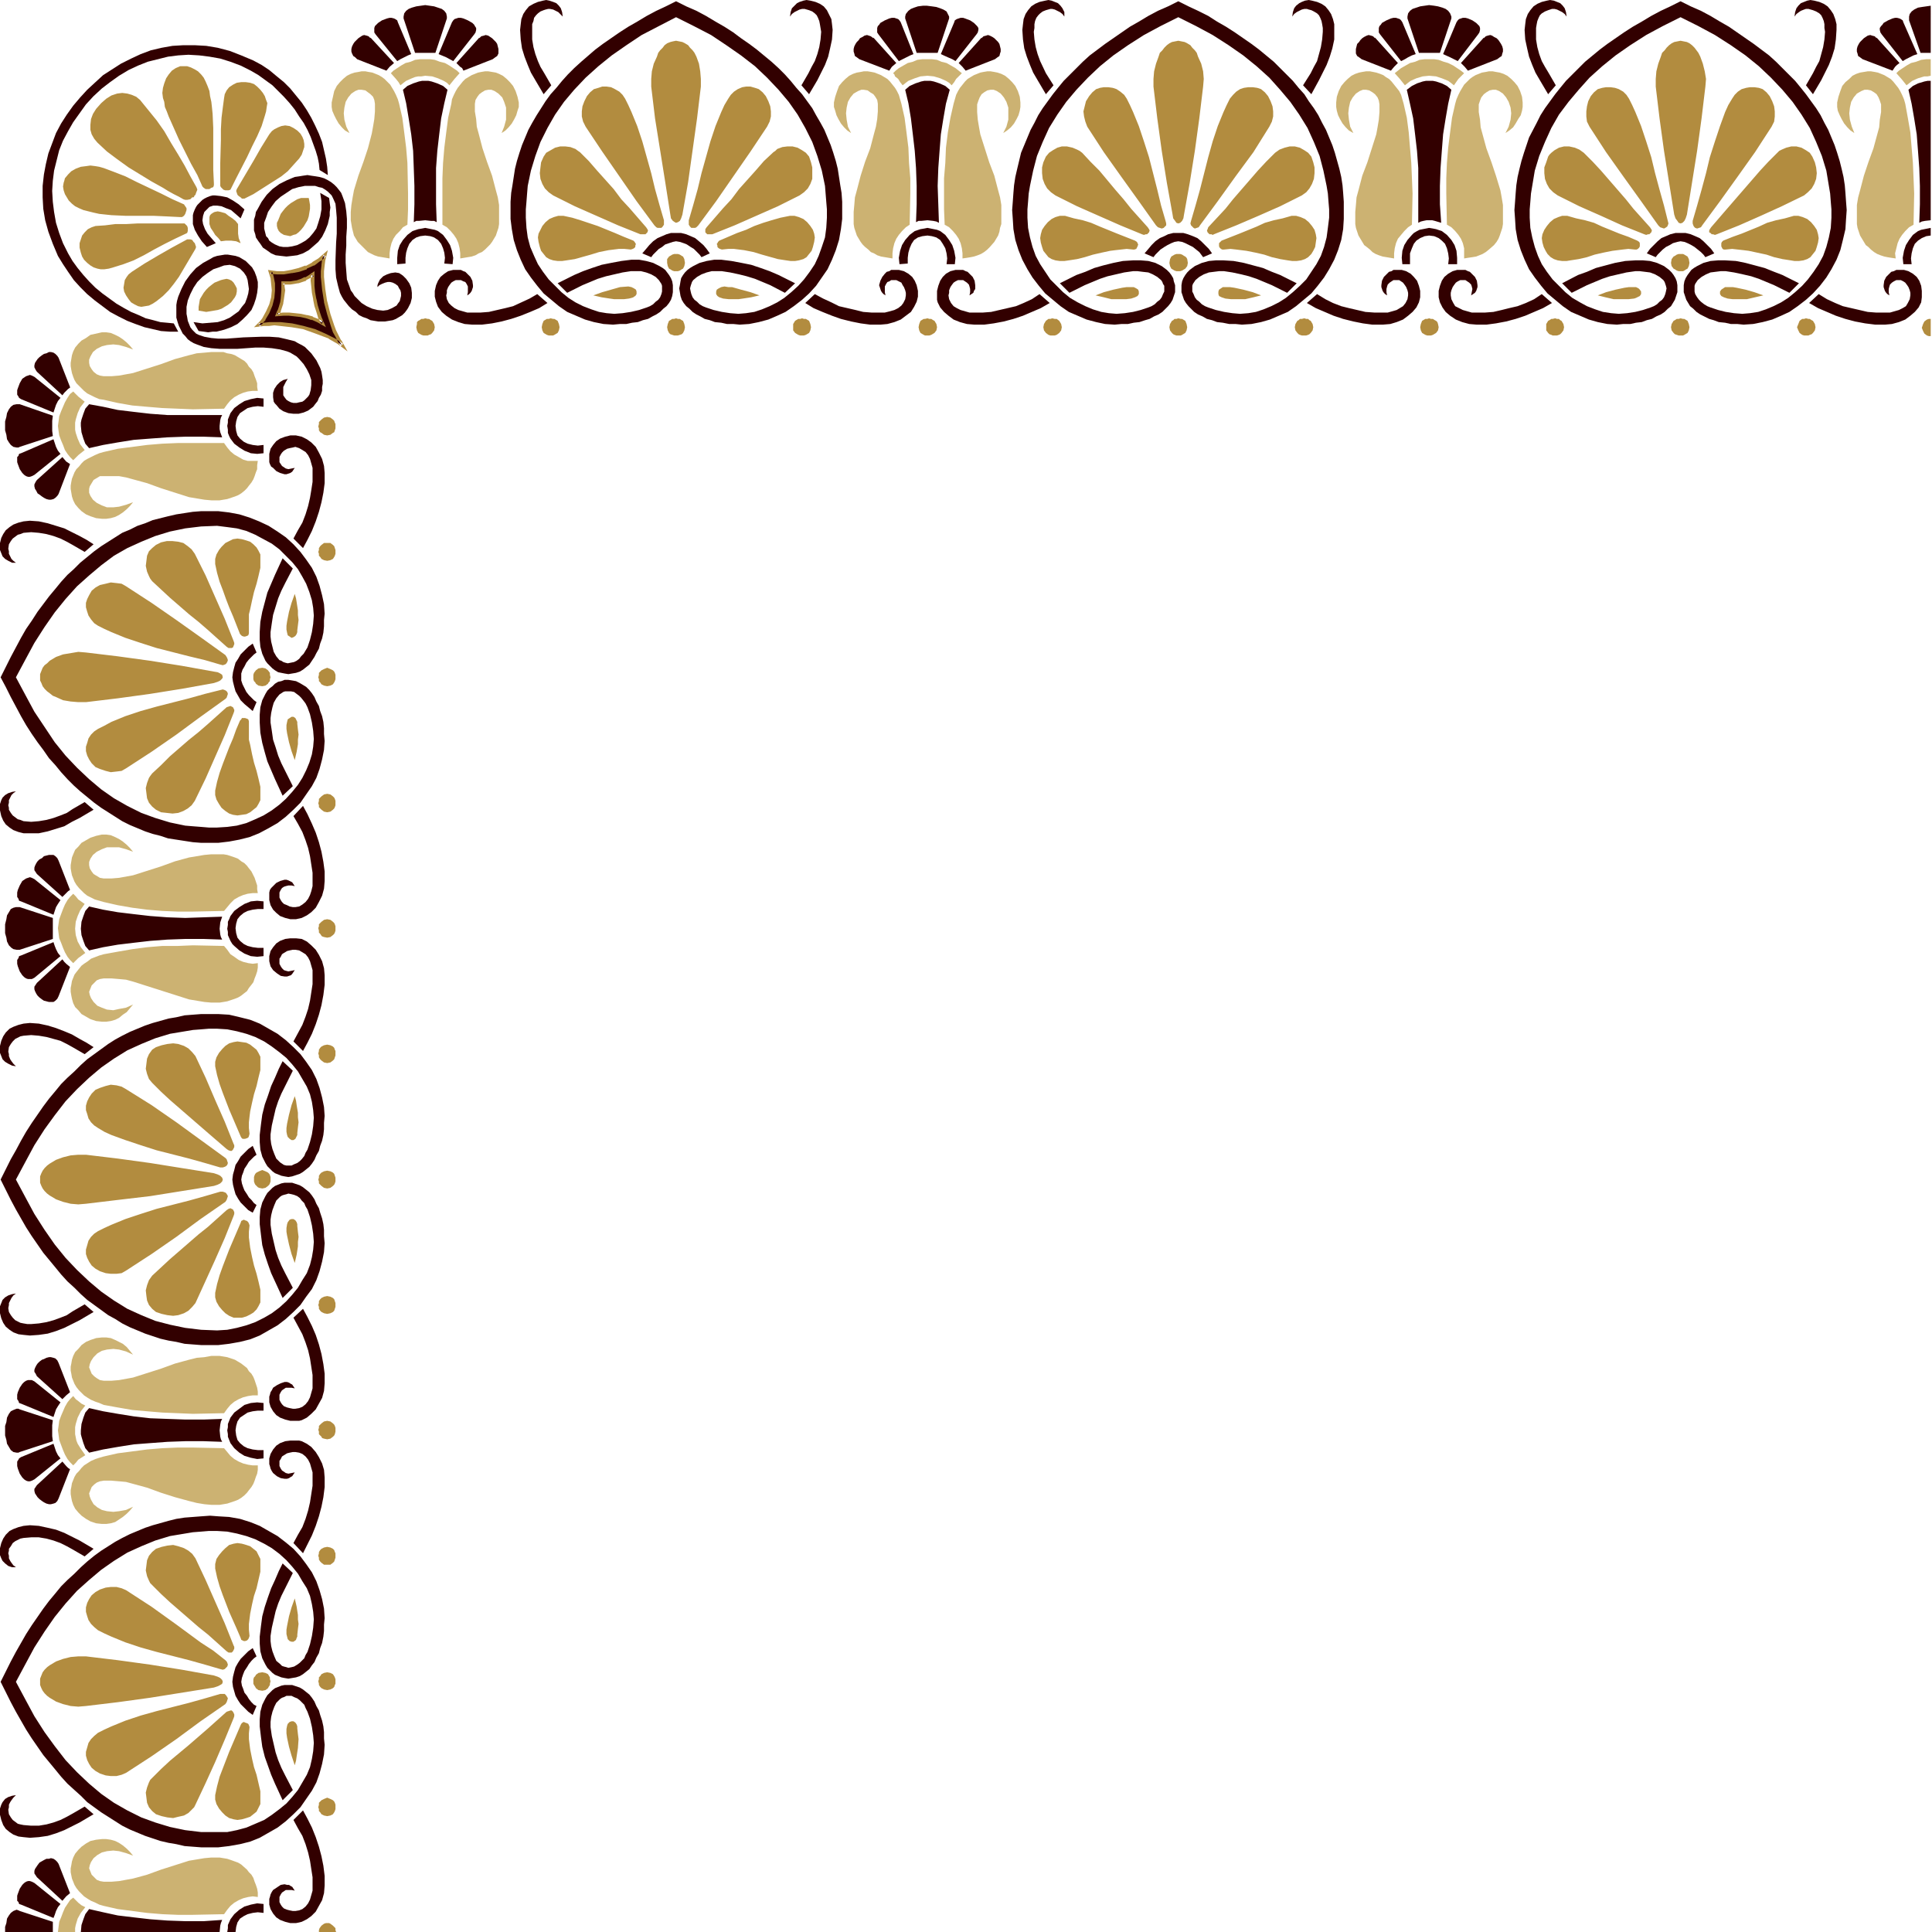
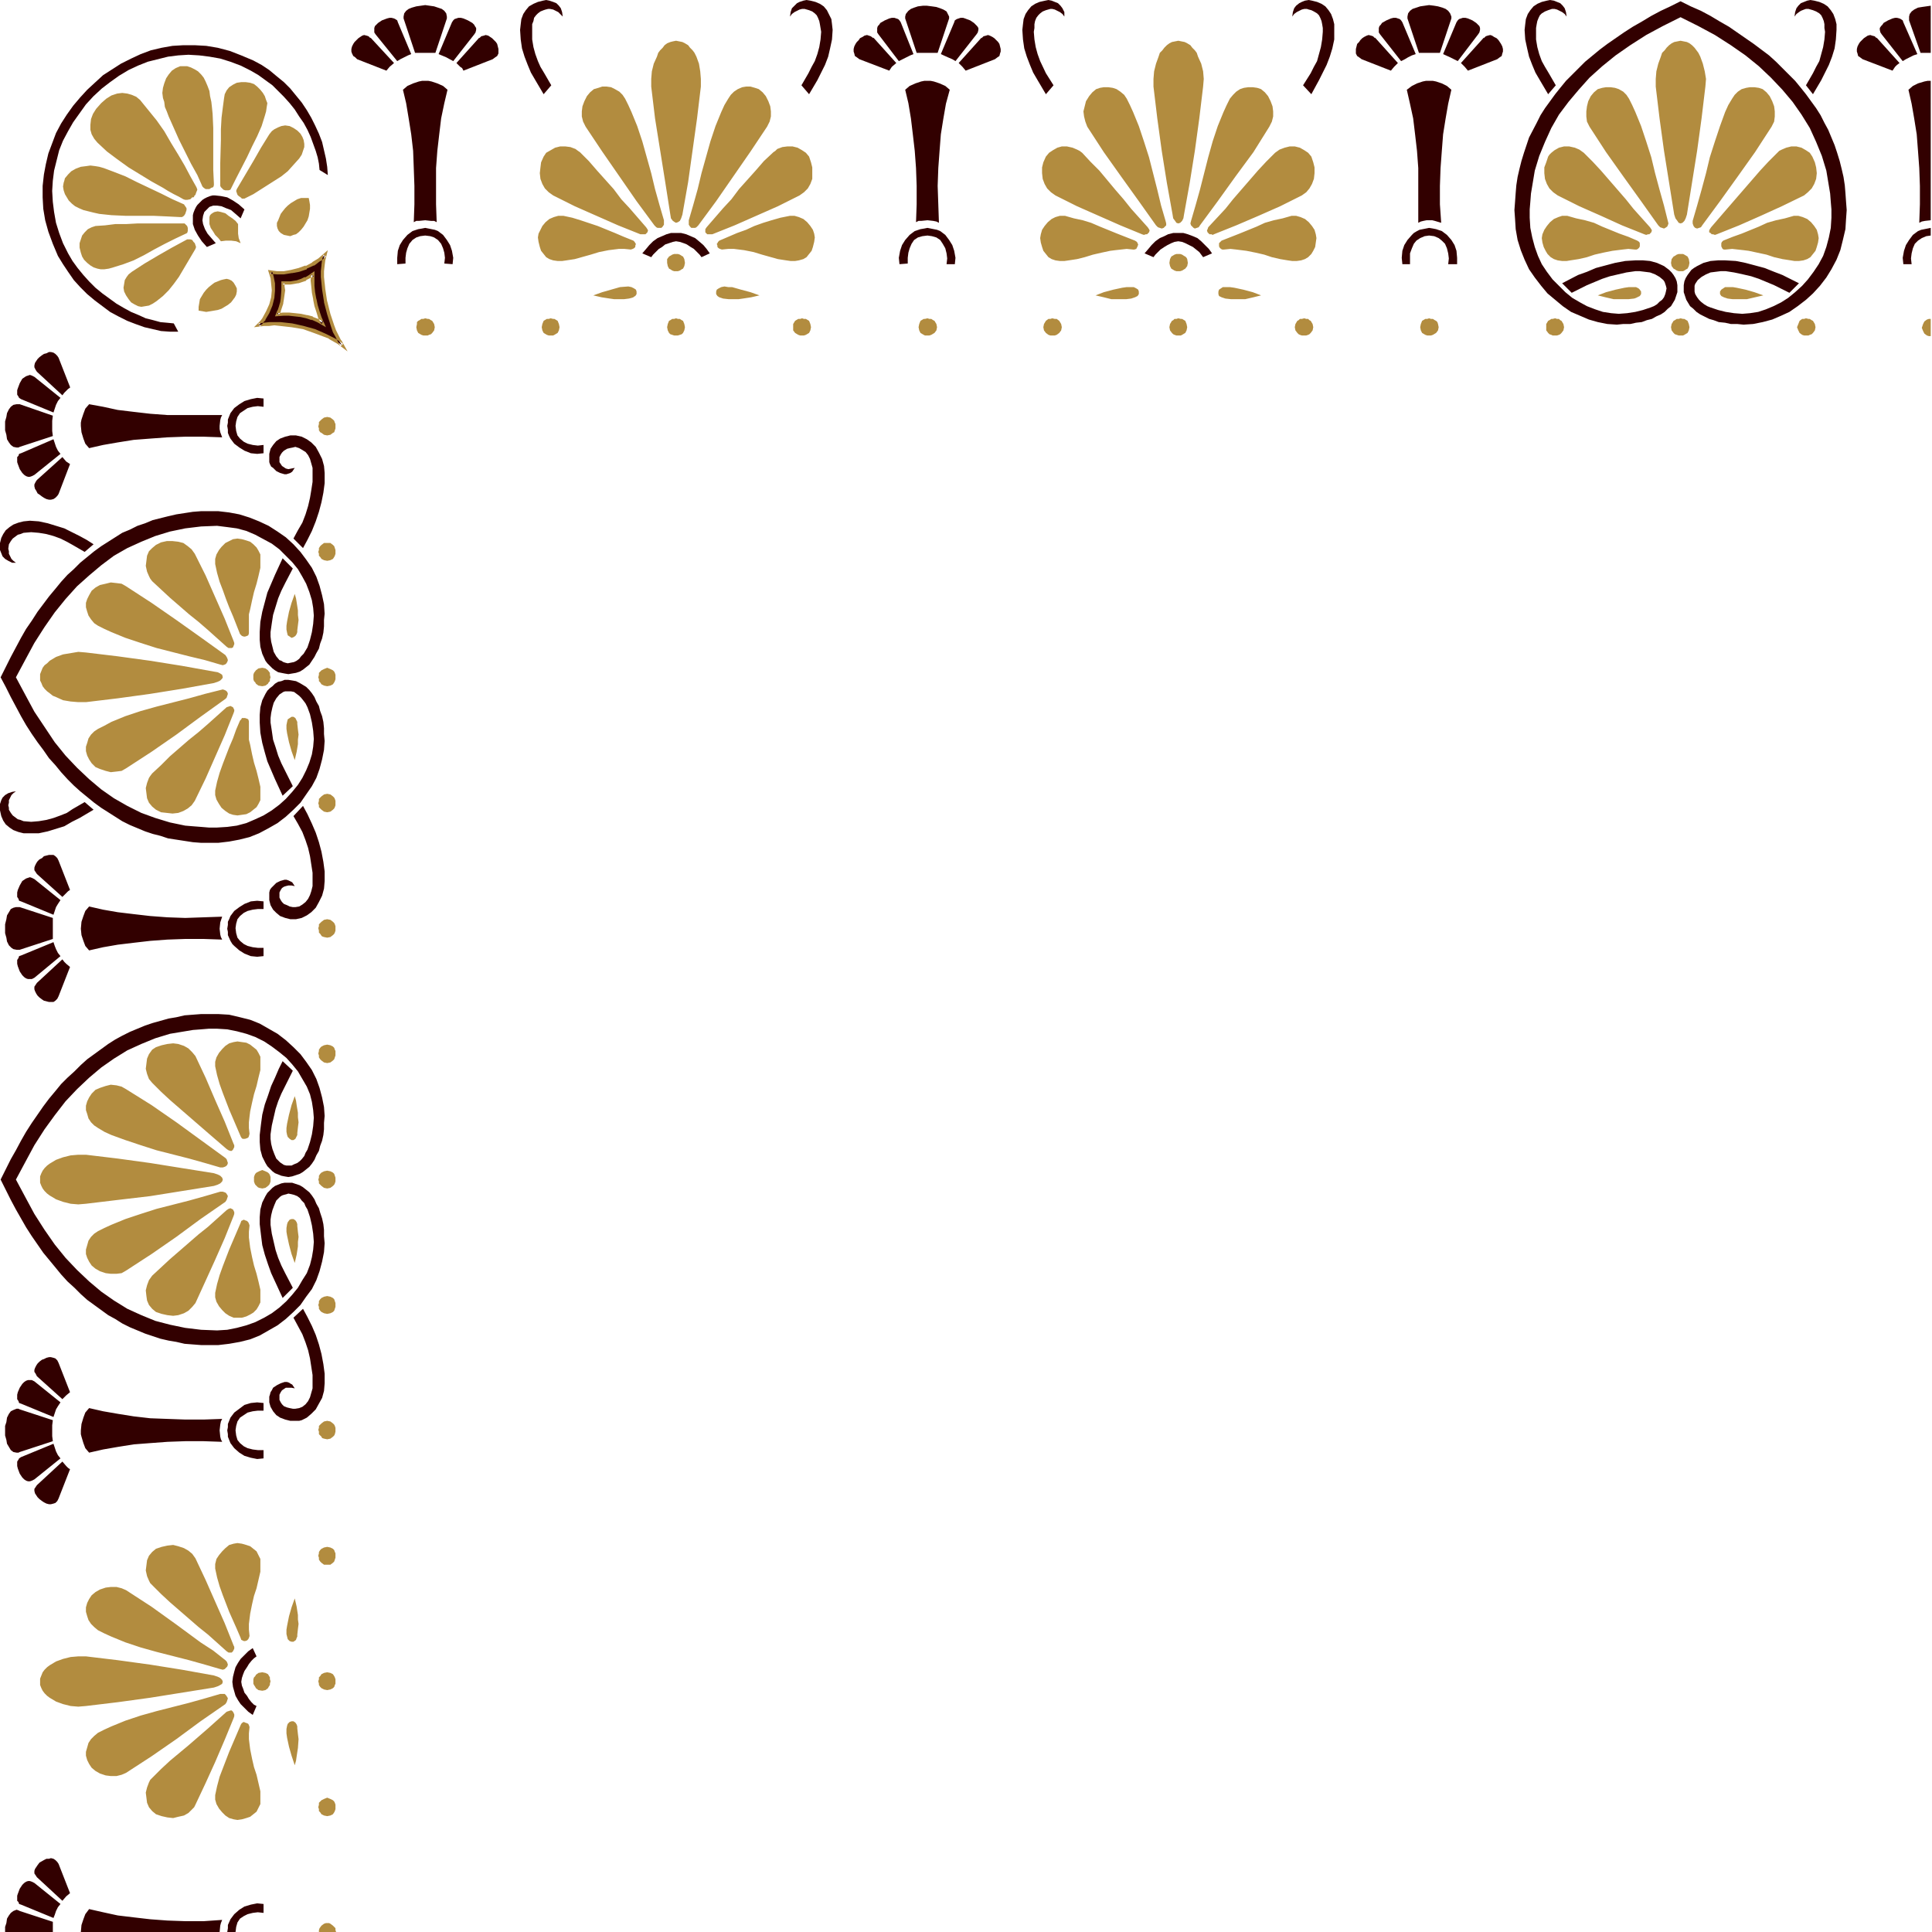
<svg xmlns="http://www.w3.org/2000/svg" fill-rule="evenodd" height="490.455" preserveAspectRatio="none" stroke-linecap="round" viewBox="0 0 3035 3035" width="490.455">
  <style>.brush1{fill:#b28c3f}.pen1{stroke:none}.brush3{fill:#320000}</style>
  <path class="pen1 brush1" d="M501 3035h27l-1-3v-3l-4-4-4-3-2-1h-5l-3 1-4 3-3 4-1 3v3zm-1-196 1 3v3l2 2 2 3 4 2 5 1 5-1 4-2 2-3 1-2 1-3v-7l-1-3-1-2-2-2-4-2-5-2-5 2-4 2-2 2-2 2v3l-1 4zm0-198 1-3v-3l2-2 2-3 4-2 5-1 5 1 4 2 2 3 1 2 1 3v7l-1 2-1 3-2 2-4 2-5 1-5-1-4-2-2-2-2-3v-2l-1-4zm0-197 1-4v-2l2-3 2-2 4-2 5-1 5 1 4 2 2 2 1 3 1 2v7l-1 3-1 3-2 2-4 3h-10l-4-3-2-2-2-3v-3l-1-3zm0-198 1 3v4l2 2 2 2 1 2 3 1 5 1 5-1 4-3 2-2 1-2 1-4v-6l-1-3-1-2-2-2-4-3-5-1-5 1-4 3-2 2-2 2v3l-1 3zm0-196 1 3v3l2 3 2 2 4 2 5 1 5-1 4-2 2-2 1-3 1-3v-6l-1-3-1-3-2-2-4-2-5-1-5 1-4 2-2 2-2 3v3l-1 3zm0-197 1 3v3l2 2 2 2 4 3 5 1 5-1 4-3 2-2 1-2 1-3v-6l-1-3-1-3-2-2-4-2-5-1-5 1-4 2-2 2-2 3v3l-1 3zm0-198 1-4v-2l2-3 2-2 4-2 5-1 5 1 4 2 2 2 1 3 1 2v7l-1 3-1 3-2 2-4 3-5 1-5-1-4-3-2-2-2-3v-3l-1-3zm0-197 1-3v-3l2-2 2-2 4-3 5-1 5 1 4 3 2 2 1 2 1 3v7l-1 3-1 2-2 2-4 3-5 1-5-1-3-1-1-1-2-3-2-2v-3l-1-4zm0-196 1 3v3l2 2 2 2 4 3 5 1 5-1 4-3 2-2 1-2 1-3v-7l-1-3-1-2-2-2-4-3-5-1-5 1-4 3-2 2-2 2v3l-1 4zm0-198 1-4v-3l2-2 2-2 4-2 5-2 5 2 4 2 2 2 1 2 1 3v7l-1 3-1 2-2 3-4 2-5 1-5-1-4-2-2-3-2-2v-3l-1-3zm0-197 1-3v-3l2-3 2-2 4-3h10l4 3 2 2 1 3 1 3v6l-1 3-1 2-2 3-4 2-5 1-5-1-4-2-2-3-2-2v-3l-1-3zm0-197 1-4v-3l2-2 2-2 4-3 5-1 5 1 4 3 2 2 1 3 1 2v7l-1 3-1 3-2 1-4 3-5 1-5-1-4-3-2-1-2-3v-3l-1-3zm2337-170 4 1h2l3 2 2 1 3 5 1 5-1 5-3 4-2 2-3 1-2 1h-7l-3-1-4-3-2-4-2-5 2-5 2-5 4-3h3l3-1zm-197 0-3 1h-3l-3 2-2 1-3 5-1 5 1 5 3 4 2 2 3 1 3 1h7l2-1 5-3 2-4 1-5-1-5-2-5-5-3h-2l-4-1zm-197 0-4 1h-2l-3 2-2 1-3 5v10l3 4 2 2 3 1 2 1h7l3-1 2-1 2-2 3-4 1-5-1-5-3-5-2-1-2-2h-3l-3-1zm-198 0 3 1h3l3 2 2 1 2 2 1 3 1 5-1 5-3 4-5 3-3 1h-6l-3-1-5-3-2-4-1-5 1-5 2-5 5-3h3l3-1zm-196 0 3 1h3l2 2 2 1 3 5 1 5-1 5-3 4-2 2-2 1-3 1h-7l-3-1-2-1-2-2-3-4-1-5 1-5 3-5 2-1 2-2h3l4-1zm-198 0 4 1h2l5 3 2 5 1 5-1 5-2 4-5 3-2 1h-7l-3-1-2-1-2-2-3-4-1-5 1-5 3-5 2-1 2-2h3l3-1zm-198 0-3 1h-3l-4 3-3 5-1 5 1 5 3 4 4 3 3 1h7l3-1 4-3 3-4 1-5-1-5-3-5-4-3h-3l-4-1zm-196 0-4 1h-2l-5 3-2 5-1 5 1 5 2 4 5 3 2 1h7l3-1 5-3 3-4 1-5-1-5-3-5-2-1-3-2h-3l-3-1zm-197 0 3 1h3l5 3 2 5 1 5-1 5-2 4-5 3-3 1h-6l-3-1-5-3-3-4v-10l3-5 5-3h3l3-1zm-198 0-3 1h-3l-3 2-2 1-2 5-1 5 1 5 2 4 2 2 3 1 3 1h6l3-1 3-1 2-2 2-4 1-5-1-5-2-5-2-1-3-2h-3l-3-1zm-197 0-3 1h-3l-5 3-2 5-1 5 1 5 2 4 5 3 3 1h7l2-1 5-3 2-4 1-5-1-5-2-5-5-3h-2l-4-1zm-197 0-3 1h-3l-3 2-2 1-2 2v3l-1 5 1 5 2 4 5 3 3 1h7l2-1 3-1 2-2 3-4 1-5-1-5-3-5-2-1-3-2h-2l-4-1zm2365 1v27h-3l-3-1-4-3-2-4-2-5 2-6 2-4 4-3 3-1h3zm-263-37-14-5-14-4-14-3-6-1h-12l-3 2-3 2-2 3v4l2 3 2 1 2 1 3 1 3 1 8 1h22l13-3 13-3zm-260 0 13-5 15-4 14-3 7-1h11l4 2 2 2 2 3v4l-2 3-4 2-2 1-3 1-9 1h-23l-13-3-12-3zm130-65h-3l-3 1-3 2-2 1-3 4-1 6 1 5 3 4 2 1 3 2 3 1h7l2-1 3-2 2-1 2-4 1-5-1-6-2-4-5-3-2-1h-4zm-659 65-13-5-15-4-14-3-7-1h-11l-3 2-3 2-1 3v4l1 3 4 2 3 1 3 1 9 1h22l13-3 12-3zm-260 0 13-5 15-4 14-3 7-1h11l4 2 3 2 1 3v4l-2 3-4 2-3 1-3 1-8 1h-23l-12-3-13-3zm130-65h3l3 1 3 2 2 1 2 2 1 2 1 6-1 5-3 4-5 3-3 1h-6l-3-1-5-3-2-4-1-5 1-6 2-4 5-3 3-1h3zm-658 65-14-5-15-4-14-4h-6l-6-1-5 1-4 2-3 2-1 3v4l2 3 3 2 3 1 3 1 9 1h15l7-1 13-2 13-3zm-261 0 14-5 14-4 14-4 13-1 5 1 4 2 3 2 1 3v4l-2 3-2 1-1 1-3 1-4 1-8 1h-15l-7-1-13-2-13-3zm130-65h-3l-3 1-5 3-3 4v6l1 5 2 4 2 1 3 2 3 1h6l3-1 3-2 2-1 2-4 1-5-1-6-2-4-2-1-3-2-3-1h-3zm-664 665v-4l1-3 3-4 4-3 6-1 5 1 4 3 3 4v3l1 4-1 3v3l-2 2-1 2-4 3-5 1-6-1-4-3-1-2-2-2-1-3v-3zm65 130-5-14-4-14-3-14-1-7v-6l1-5 1-4 3-2 3-2h3l3 2 2 4 1 2v3l1 9 1 8-1 8v7l-2 12-3 13zm0-261-5 14-4 14-3 15-1 7v6l1 5 1 4 3 2 3 2 3-1 3-2 2-3 1-3v-3l1-8 1-8-1-8v-7l-2-13-1-6-2-7zm-64 919v4l1 3 1 2 4 4 2 1 5 1 5-1 4-3 2-2 1-2 1-3v-7l-1-3-1-2-2-2-4-2-5-2-5 2-4 2-2 2-1 2-1 3v3zm64-130-5 14-4 15-3 14-1 7v6l1 5 1 3 3 3 3 2h3l3-2 2-4 1-2v-3l1-9 1-8-1-8v-7l-2-12-1-7-2-7zm0 262-5-14-4-15-3-14-1-6v-6l1-6 1-3 3-4 3-1h3l3 2 2 3 1 3v3l1 9 1 8-1 8v7l-2 13-3 13zm-65 657v-3l1-3 2-2 1-2 4-3 6-1 5 1 4 2 3 5v3l1 3-1 4v2l-2 3-1 2-4 3-5 1-6-1-4-3-1-2-2-3-1-2v-4zm65-130-5 14-4 14-3 15-1 6v7l1 4 1 4 3 3 3 1h3l3-2 1-1 1-3 1-2v-3l1-9 1-8-1-7v-7l-2-13-3-13zm0 262-5-15-4-14-3-14-1-7v-7l1-5 1-3 3-3 3-1h3l3 2 2 3 1 3v3l1 9 1 8-1 14-2 13-1 7-2 7z" />
-   <path class="pen1" d="m668 119-6 1h-5l-5 1-5 2-9 4-4 3-5 4-3-5-4-5-8-9 4-4 6-4 6-4 7-4 8-2 7-3 8-1h16l7 1 8 3 8 2 7 4 6 4 6 4 4 4-8 9-4 5-4 5-4-4-5-3-9-4-9-3-11-1zm-28 234-7 4-5 6-6 6-4 6-3 7-2 8-1 8v8l-6-1-6-1-6-1-6-2-10-5-8-8-8-8-3-5-3-5-3-12-1-6-1-6v-13l1-11 2-12 2-11 7-23 8-22 7-21 6-23 2-11 2-12 1-12v-12l-1-6-2-5-4-4-4-3-4-3-6-1h-5l-5 2-6 4-5 6-4 7-2 9-1 9 1 10 3 11 5 10-7-4-5-5-5-6-4-7-3-6-3-7-1-6v-7l2-9 2-9 4-8 5-6 5-5 6-5 6-3 6-2 6-1 5-1h6l5 1 6 1 5 2 5 2 5 3 4 3 4 4 5 5 3 5 3 5 3 6 3 7 2 7 5 22 3 23 3 24 2 24 1 48v25l-1 24zm55 0 7 4 6 6 5 6 4 6 3 7 2 8 1 8v8l6-1 6-1 6-1 6-2 5-3 5-2 5-4 4-4 4-4 3-4 3-5 3-5 4-12 1-6v-30l-2-12-3-11-6-23-8-22-7-21-6-23-3-11-1-12-2-12v-12l1-6 3-5 3-4 4-3 5-3 5-1h5l5 2 6 4 6 6 3 7 3 9v19l-3 11-4 10 6-4 5-5 5-6 4-7 3-6 2-7 2-6v-7l-2-9-3-9-4-8-5-6-5-5-6-5-6-3-5-2-6-1-6-1h-5l-6 1-5 1-5 2-5 2-5 3-5 3-4 4-4 5-4 5-3 5-3 6-3 7-1 7-5 22-3 23-3 24-2 24-1 24v73zm762-234-11 1-9 3-10 4-4 3-5 4-4-5-3-5-5-4-1-3-2-2 4-4 5-4 7-4 7-4 8-2 7-3 8-1h15l8 1 7 3 8 2 7 4 7 4 5 4 5 4-9 9-3 5-4 5-4-4-5-3-9-4-10-3-10-1zm27 234 7 4 6 6 5 6 4 6 3 7 2 8 1 8v8l7-1 6-1 5-1 6-2 5-2 5-3 5-4 4-4 7-8 3-5 3-5 2-6 1-6 2-6v-30l-2-12-3-11-6-23-8-21-7-22-7-22-2-11-2-12-1-12v-12l2-6 2-5 3-5 4-3 5-3 5-1h5l5 2 6 4 5 6 4 7 3 9v19l-3 11-5 10 6-4 6-5 5-6 4-7 3-6 2-7 1-6v-7l-1-9-3-9-4-8-5-6-5-5-6-5-6-3-6-2-5-1-6-1h-5l-6 1-5 1-5 2-5 2-5 3-5 3-4 4-4 5-4 5-3 5-3 6-2 7-2 7-5 22-4 23-3 24-1 24-2 24v49l1 24zm-55 0-6 4-6 6-5 6-4 6-3 7-2 8-1 8v8l-6-1-6-1-6-1-6-2-5-3-5-2-4-4-5-4-4-4-3-4-3-5-3-5-4-12-1-6v-19l1-11 1-12 3-11 6-23 7-22 8-21 6-23 3-11 2-12 1-12v-12l-1-6-3-5-3-4-5-3-4-3-6-1h-4l-5 2-7 4-5 6-4 7-2 9-1 9 1 10 2 11 5 10-6-4-5-5-5-6-4-7-3-6-2-7-2-6v-7l2-9 3-9 3-8 5-6 5-5 6-5 6-3 6-2 6-1 5-1h6l6 1 5 1 5 2 5 2 5 3 5 3 4 4 4 5 4 5 3 5 3 6 2 7 2 7 5 22 3 23 3 24 1 24 2 24v24l-1 49zm816-234 11 1 9 3 10 4 4 3 5 4 7-10 9-9-5-4-6-4-6-4-8-4-7-2-8-3-7-1h-15l-8 1-7 3-8 2-7 4-7 4-5 4-5 4 8 9 4 5 4 5 5-4 4-3 9-4 10-3 10-1zm28 234 7 4 6 6 5 6 4 6 3 7 2 8v16l6-1 7-1 6-1 5-2 5-2 5-3 5-4 8-7 4-5 3-5 2-5 2-6 2-6 1-6v-30l-2-12-2-11-7-23-7-21-8-22-6-22-3-11-1-12-2-12v-12l2-6 2-5 4-5 4-3 5-3 5-1h5l5 2 6 4 5 6 4 7 3 9 1 9-1 10-3 11-5 10 6-4 6-5 4-6 4-7 4-6 2-7 1-6v-7l-1-9-3-9-4-8-5-6-5-5-6-5-6-3-6-2-6-1-5-1h-6l-5 1-6 1-5 2-5 2-5 3-4 3-4 4-5 5-3 5-3 5-3 6-3 7-2 7-5 22-3 23-3 24-2 24-1 24v24l1 49zm-55 0-6 4-6 6-5 6-5 6-3 7-2 8-1 8v8l-6-1-6-1-6-1-6-2-5-2-5-3-4-4-5-4-4-3-3-5-3-5-3-5-4-12-1-6v-19l1-11 1-12 3-11 6-23 8-21 7-22 7-22 2-11 2-12 1-12v-12l-1-6-2-5-4-5-4-3-5-3-5-1h-5l-5 2-6 4-5 6-4 7-2 9-1 9 1 10 2 11 5 10-7-4-5-5-5-6-4-7-3-6-2-7-1-6v-7l1-9 3-9 4-8 5-6 5-5 6-5 6-3 6-2 5-1 6-1h6l5 1 5 1 6 2 5 2 4 3 5 3 4 4 4 5 4 5 4 5 3 6 2 7 2 7 5 22 3 23 2 24 2 24 1 24 1 24-1 49zm815-234V93h-7l-8 1-8 3-8 2-7 4-6 4-6 4-4 4 8 9 4 5 4 5 9-7 9-4 10-3h5l5-1zm-27 234-7 4-6 6-5 6-4 6-3 7-2 8-2 8 1 8-7-1-6-1-5-1-6-2-5-2-5-3-5-4-4-4-4-3-3-5-3-5-3-5-4-12-1-6v-30l2-12 3-11 6-23 7-21 8-22 6-22 3-11 1-12 2-12v-12l-2-6-2-5-3-5-4-3-5-3-5-1h-5l-5 2-7 4-5 6-4 7-2 9-1 9 1 10 3 11 4 10-6-4-5-5-5-6-4-7-3-6-3-7-1-6v-7l2-9 3-9 3-8 5-6 6-5 5-5 6-3 6-2 6-1 6-1h5l6 1 5 1 5 2 5 2 5 3 5 3 4 4 4 5 4 5 3 5 3 6 3 7 2 7 4 22 4 23 2 24 2 24 1 24 1 24-1 49zM118 669v-5l1-5 3-10 4-9 7-9-10-8-4-4-4-4-5 4-4 6-4 7-3 7-3 7-3 8-1 8-1 7 1 8 1 7 3 8 3 7 3 8 4 6 4 5 5 5 4-4 4-4 10-8-7-9-4-9-3-9-1-5v-6zm234 27 5 7 5 6 6 5 7 4 7 4 7 2h16l-1 7v6l-2 5-2 6-2 5-3 5-4 5-3 4-4 4-5 4-5 3-5 2-6 2-6 2-6 1-6 1h-13l-11-1-12-2-12-2-22-7-22-7-22-8-22-6-11-3-11-2h-30l-5 3-5 3-3 5-3 5-1 4v6l2 5 4 6 6 5 8 4 8 3h10l9-1 11-3 11-4-5 6-5 5-6 5-6 4-6 3-7 2-7 1h-7l-9-1-9-3-7-3-7-5-5-5-5-6-3-6-2-6-1-6-1-6v-5l1-6 1-5 2-5 2-5 3-5 4-4 4-5 4-4 5-3 6-3 6-3 7-3 7-2 22-5 23-3 23-3 24-2 24-1h73zm0-54 5-7 5-6 6-5 7-4 7-3 7-2 8-1h8l-1-6v-6l-2-6-2-5-2-6-3-5-4-4-3-5-4-4-5-3-5-3-5-3-6-2-6-1-6-2h-19l-11 1-12 1-12 3-22 6-22 8-22 7-22 7-11 2-11 2-12 1h-12l-6-1-5-2-5-4-3-4-3-5-1-5v-5l2-5 4-7 6-5 8-4 8-2 10-1 9 1 11 3 11 4-5-6-5-5-6-5-6-4-6-3-7-3-7-1h-7l-9 2-9 2-7 5-7 4-5 5-5 6-3 6-2 6-1 6-1 6v5l1 6 1 5 2 6 2 5 3 5 4 4 4 4 4 4 5 4 6 3 6 3 7 3 7 1 22 5 23 4 23 2 24 2 24 1 24 1 49-1zm-234 817 1-11 3-9 4-9 7-10-10-7-4-5-4-4-5 5-4 5-4 7-3 7-3 8-3 8-1 7-1 7 1 8 1 8 3 7 3 8 3 7 4 7 4 5 5 5 4-4 4-4 11-8-7-9-5-9-3-10-1-10zm234 27 5 6 5 7 6 4 7 5 7 3 8 2 7 1 8-1v7l-1 6-2 6-2 5-2 6-3 4-4 5-3 5-4 3-5 4-5 3-5 2-6 2-6 2-6 1-6 1h-13l-11-1-12-2-12-2-22-7-22-7-22-7-22-7-11-3-11-1-12-1h-12l-6 1-5 2-4 4-4 4-2 5-2 5 1 5 2 5 4 6 6 6 7 3 8 3 10 1 9-2 11-2 11-5-5 6-5 6-6 4-6 5-6 3-7 2-7 1h-7l-9-1-9-3-7-4-7-4-5-6-5-5-3-6-2-7-1-5-1-6v-6l1-5 1-6 2-5 2-5 3-4 4-5 4-5 4-3 6-4 5-4 13-5 7-2 22-4 23-4 23-3 24-2h24l24-1 49 1zm0-55 5-6 5-6 6-6 7-4 7-3 7-2 8-1h8l-1-6v-6l-2-6-2-6-5-10-4-5-3-4-4-4-5-3-5-4-5-2-6-2-6-2-6-1h-19l-11 1-12 2-12 2-22 6-22 8-22 7-22 7-11 2-11 2-12 1h-12l-6-1-5-3-5-3-3-4-3-5-1-5v-5l2-5 4-6 6-5 8-4 8-3h19l11 3 11 4-5-6-5-5-6-5-6-4-6-3-7-3-7-1h-7l-9 2-9 3-7 4-7 4-5 6-5 5-3 7-2 5-1 6-1 6v5l1 6 1 5 2 5 2 5 3 5 4 5 4 4 4 4 5 4 6 3 6 3 7 2 7 2 22 5 23 4 23 3 24 2 24 1h24l49-1zm-234 816v6l1 5 1 5 2 5 5 8 7 10-11 7-4 5-4 4-5-5-4-5-4-7-3-7-3-8-3-8-1-8-1-7 1-7 1-8 3-8 3-7 3-7 4-7 4-5 5-5 4 5 4 3 5 4 6 3-7 9-5 10-3 10-1 5v5zm234 28 5 6 5 6 6 5 7 4 7 3 8 2 7 1h8v7l-1 6-2 5-2 6-2 5-3 5-4 5-3 4-4 4-5 4-5 3-5 2-6 2-6 2-6 1-6 1h-13l-11-1-12-2-12-3-22-6-22-7-22-8-22-6-11-3-11-1-12-1h-12l-6 1-5 2-4 3-4 4-2 5-2 5 1 5 2 5 4 7 6 5 7 4 8 2 10 1 9-1 11-2 11-5-5 6-5 5-6 5-6 4-6 4-7 2-7 1h-7l-9-1-9-3-7-4-7-5-5-5-5-6-3-6-2-6-1-5-1-6v-6l1-5 1-6 2-5 2-5 3-5 4-4 4-5 4-4 11-7 7-3 6-2 7-2 22-5 23-3 23-3 24-2 24-1h24l49 1zm0-55 5-7 5-6 6-5 7-4 7-3 8-2 7-1h8v-6l-1-6-2-6-2-6-2-5-3-5-4-4-3-5-9-7-5-3-5-3-6-2-6-2-6-1-6-1h-13l-11 2-12 1-12 3-22 6-22 8-22 7-22 7-11 2-11 2-12 1h-12l-6-1-5-3-4-3-4-4-2-5-2-5 1-5 2-5 4-6 6-6 7-4 8-2 10-1 9 1 11 3 11 5-5-6-5-6-6-5-6-3-6-3-7-3-7-1h-7l-9 1-9 3-7 3-7 5-5 6-5 5-3 6-2 6-1 6-1 5v6l1 5 1 6 2 5 2 5 3 5 4 5 4 4 4 4 6 4 5 3 7 3 6 2 7 3 22 4 23 4 23 2 24 2 24 1 24 1 49-1zm-234 815H91l1-8 1-8 3-7 3-8 3-7 4-6 4-6 5-4 4 4 4 4 5 4 6 3-7 9-5 9-3 10-1 5v6zm234-28 5-7 5-6 6-5 7-4 7-3 8-2 7-1 8 1v-7l-1-6-2-6-2-5-2-6-3-5-4-4-3-4-9-8-5-3-11-4-6-2-6-1-6-1h-13l-11 1-12 2-12 2-22 7-22 7-22 8-22 6-11 2-11 2-12 1h-12l-6-1-5-2-4-4-4-4-2-5-2-5 1-5 2-5 4-6 6-5 7-4 8-2 10-1 9 1 11 3 11 4-5-6-5-5-6-5-6-4-6-3-7-2-7-1h-7l-9 1-9 2-7 4-7 5-5 5-5 6-3 6-2 6-1 6-1 5v6l1 5 1 5 2 5 2 5 3 5 4 5 4 4 4 4 6 4 5 3 7 3 6 3 7 2 22 5 23 3 23 3 24 2 24 1h24l49-1z" style="fill:#ccb272" />
  <path class="pen1 brush3" d="m668 370-8 1-6 2-6 4-5 6-3 7-2 7-1 8v9l-13 1v-10l1-11 3-9 5-8 7-8 4-3 4-3 9-3 6-1 5-1 5 1 5 1 5 1 5 2 4 3 4 3 6 8 5 8 3 9 2 11-1 10-13-1 1-9-1-8-2-7-3-7-5-6-6-4-6-2-8-1zm85-310 3-3 4-1 3-1 4 1 3 2 3 2 3 3 3 3 2 3 1 4 1 4v7l-2 4-3 2-4 3-46 18-2-4-3-2-6-6 36-40v1zm-43-25 2-3 2-2 3-1 3-1h4l4 1 7 3 7 4 3 3 1 2 2 3v3l-1 4-2 3-33 42-11-6-12-5 21-50zm-58 48-17-51-1-3v-3l1-5 3-4 4-3 5-2 7-2 7-1 7-1 7 1 7 1 6 2 6 2 4 3 3 4 1 5v3l-1 3-17 51h-32zm-27-48-1-3-3-2-2-1-4-1h-3l-4 1-8 3-6 4-3 3-2 2-1 3v7l2 3 34 42 5-3 6-3 6-3 5-2-21-50zm-43 25-3-3-3-1-4-1-3 1-3 2-3 2-3 3-3 3-2 3-2 4-1 4v4l1 3 2 4 3 2 3 3 46 18 5-6 7-6-37-40v1zm86 286-10 1h-4l-4 2 1-28v-29l-1-28-1-27-3-26-4-25-4-24-5-21 7-6 9-4 9-3 5-1h10l5 1 9 3 9 4 7 6-5 21-5 24-3 25-3 26-2 27v57l1 28-4-2h-5l-9-1zm1577 24 8 1 7 3 5 4 5 5 3 7 2 8 1 8-1 9h14v-10l-1-11-3-9-5-8-7-8-4-3-4-3-9-3-5-1-6-1-5 1-5 1-5 1-4 2-5 3-3 3-7 8-5 8-3 9-1 11 1 10h12v-17l3-8 3-7 4-5 6-4 7-3 7-1zm86-310 3-3 3-1 4-1 3 1 3 2 4 2 3 3 2 3 2 3 2 4 1 4v4l-1 3-1 4-3 2-4 3-46 18-5-6-6-6 36-40v1zm-43-25 2-3 2-2 3-1 3-1h4l4 1 7 3 6 4 3 3 2 2 1 3v3l-1 4-2 3-32 42-12-6-11-5 21-50zm-26 48 17-51 1-3v-3l-2-5-3-4-4-3-5-2-7-2-6-1-8-1-7 1-7 1-6 2-6 2-4 3-3 4-1 5v3l1 3 17 51h33zm-59-48-2-3-2-2-3-1-3-1h-4l-4 1-7 3-7 4-2 3-2 2-1 3v7l2 3 33 42 6-3 5-3 6-3 6-2-21-50zm-43 25-3-3-3-1-4-1-3 1-4 2-3 2-3 3-2 3-3 3-1 4-1 4v7l2 4 3 2 4 3 46 18 5-6 3-3 3-3-36-40v1zm85 286h5l4 1 10 3-2-29v-29l1-28 2-27 2-26 4-25 4-23 5-22-7-6-8-4-9-3-5-1h-11l-5 1-9 3-8 4-8 6 5 22 5 23 3 25 3 26 2 27v86l4-2 4-1 5-1h4zm-788 24-8 1-7 2-6 4-4 6-3 7-2 7-1 8v9l-13 1-1-10 2-11 3-9 5-8 7-8 4-3 4-3 9-3 6-1 5-1 5 1 5 1 5 1 5 2 4 3 4 3 6 8 5 8 3 9 2 11-1 10h-13l1-9-1-8-2-8-4-7-4-6-6-4-7-2-7-1zm85-310 3-3 4-1 3-1 3 1 4 2 3 2 3 3 3 3 2 3 1 4 1 4v4l-1 3-1 4-3 2-4 3-46 18-5-6-6-6 36-40v1zm-43-25 1-3 3-2 3-1 3-1h4l3 1 8 3 6 4 3 3 2 2 2 3v3l-1 4-2 3-33 42-5-3-7-3-11-5 21-50zm-59 48-17-51-1-3v-3l1-4 4-5 4-3 5-2 6-2 8-1h6l8 1 7 1 6 2 5 2 5 3 2 4 2 4v3l-1 3-17 51h-33zm-68-23-4-3-3-1-3-1-4 1-3 2-4 2-2 3-3 3-2 3-2 4-1 4v4l1 3 1 4 3 2 4 3 47 18 4-6 7-6-36-40v1zm43-25-2-3-2-2-3-1-3-1h-4l-4 1-7 3-7 4-2 3-2 2-1 3v7l2 3 32 42 12-6 6-3 5-2-20-50zm42 311-10 1h-4l-4 2 1-28v-29l-1-28-2-27-3-26-3-25-4-24-5-21 7-6 9-4 9-3 5-1h10l5 1 9 3 9 4 7 6-6 22-4 23-4 25-2 26-2 27-1 28 1 29 1 29-4-2-5-1-9-1zm1576 24v-12l-5 1-5 1-5 1-5 2-4 3-4 3-6 8-5 8-3 9-2 11 1 10h13l-1-9 1-8 2-8 3-7 5-5 6-4 7-3 7-1zm-85-310-3-3-4-1-3-1-4 1-3 2-3 2-3 3-3 3-2 3-2 4-1 4v4l1 3 1 4 3 2 4 3 47 18 4-6 3-3 4-3-36-40v1zm42-25-1-3-3-2-2-1-4-1h-3l-4 1-7 3-7 4-2 3-2 2-2 3v3l1 4 2 3 33 42 5-3 6-3 6-3 6-2-22-50zm43-26-7 1-7 1-6 1-6 3-4 3-3 4-1 4v6l18 51h16V9zm0 337V127h-5l-5 1-10 3-8 4-7 6 5 22 4 23 4 25 2 26 2 27 1 28v29l-1 29 4-2 5-1 9-1zM370 1458l1-7 2-7 4-5 6-5 6-3 8-2 8-1h9v-12l-10-1-10 1-10 4-8 5-8 6-3 4-3 4-2 5-2 4v5l-1 6 1 5v5l4 9 3 5 3 3 8 7 8 5 10 4 10 1 10-1v-13h-9l-8-1-8-2-6-3-6-5-4-5-2-7-1-8zm-312-85-2-3-2-3v-4l1-3 2-4 2-3 3-3 4-2 3-3 4-1 4-1h7l3 2 3 3 2 4 18 46-3 2-3 3-6 6-40-36zm-25 43-3-1-1-3-2-3v-7l1-4 3-7 4-7 3-2 3-2 3-1 3-1 3 1 4 2 41 33-4 6-3 5-4 12-51-21zm50 26-52-17h-6l-4 1-4 2-3 5-3 5-1 6-2 8v14l2 7 1 6 3 6 4 4 3 2 5 1h5l52-17v-33zm-50 59-3 1-1 3-2 3v6l1 4 3 8 4 6 3 3 3 2 3 1h6l4-2 41-34-4-5-3-6-2-5-2-6-51 21zm25 43-2 3-2 3v4l1 3 2 4 2 3 3 3 4 3 3 2 4 1 4 1h7l3-2 3-3 2-4 18-46-6-5-3-3-3-4-40 37zm287-85 1-10 3-9-29 1-29 1-28-1-27-2-26-3-25-3-23-4-22-5-6 7-3 8-3 9-1 11 1 10 3 9 3 8 6 7 22-5 23-4 25-3 26-3 27-2 28-1h29l29 1-2-4-1-4-1-9zm25-790 1-7 2-7 4-6 6-4 6-4 8-2 8-1 9 1v-13l-10-1-10 2-10 3-8 5-8 6-3 4-3 4-2 5-2 5v5l-1 5 1 6v5l2 5 2 4 3 4 3 4 8 6 8 5 10 4 10 1 10-1v-13l-9 1-8-1-8-2-6-3-6-5-4-5-2-7-1-8zM58 754l-2 3-2 4v3l1 4 2 3 2 4 3 2 4 3 3 2 4 2 4 1h3l4-1 3-2 3-3 2-3 18-47-3-2-3-2-6-7-40 36zm-25-42-3 1-1 3-2 2v8l1 3 3 8 4 6 3 3 3 2 3 1h3l3-1 4-2 41-33-4-5-3-6-4-12-51 22zm50-59-52-18h-5l-5 1-4 3-3 4-3 6-1 6-2 7v14l2 7 1 7 3 5 3 4 4 3 5 1h3l2-1 52-17-1-8v-16l1-8zm-50-26-3-2-1-2-2-3v-7l1-3 3-8 4-7 3-2 3-2 3-1 3-1 3 1 4 2 41 33-4 5-3 6-2 6-2 6-51-21zm25-43-2-3-2-4v-3l1-4 2-3 2-3 3-3 4-3 3-2 4-1 4-2h3l4 1 3 2 3 3 2 3 18 46v1l-3 2-3 3-3 3-3 4-40-37zm287 85 1-9 1-4 2-4h-86l-27-2-26-3-25-3-23-5-22-4-6 7-3 8-3 9-1 5v5l1 10 3 10 3 8 6 7 22-5 23-4 25-4 26-2 27-2 28-1h29l29 1-3-8-1-5v-5zm25 1578 1 8 2 7 4 5 6 5 6 3 8 2 8 1h9v13l-10 1-10-2-10-3-8-5-8-7-3-4-3-4-2-5-2-5v-4l-1-6 1-5v-5l4-10 3-4 3-4 8-6 8-6 10-3 10-1 10 1v12h-9l-8 1-8 2-6 4-6 4-4 6-2 7-1 7zm-312 86-2 3-2 3v3l1 4 2 3 2 3 3 3 4 3 3 2 4 2 4 1h3l4-1 3-1 3-3 2-4 18-46-3-2-3-3-6-7-40 37zm-25-44-3 2-1 2-2 3v7l1 4 3 8 4 6 3 3 3 2 3 1h3l3-1 4-2 41-33-4-5-3-6-2-6-2-6-51 21zm50-25-52 17-2 1h-3l-5-1-4-3-3-5-3-5-1-6-2-7v-15l2-6 1-7 3-6 3-4 4-2 5-2h3l2 1 52 17-1 8v17l1 8zm-50-59-3-1-1-3-2-3v-7l1-4 3-7 4-6 3-3 3-2 3-1h6l4 2 41 33-4 6-3 5-2 6-2 6-51-21zm25-43-2-4-2-3v-3l1-3 2-4 2-3 3-3 4-3 3-1 4-2 4-1h3l4 1 3 1 3 3 2 4 18 46-6 5-6 6-40-36zm287 85 1 10 1 4 2 4-29-1h-29l-28 1-27 2-26 2-25 4-23 4-22 5-6-7-3-8-3-10-1-4v-6l1-10 3-10 3-8 6-7 22 5 23 4 25 4 26 3 27 1 28 1h29l29-1-2 4-1 5-1 9zm25 788h-13l1-6v-5l4-9 3-4 3-4 8-7 8-5 10-3 10-2 10 1v14l-9-1-8 1-8 2-6 3-6 4-4 6-2 7-1 8zm-362 0v-8l2-6 1-7 3-5 3-4 4-3 5-2 3 1 2 1 52 17v16H8zm25-43-3-1-1-3-2-2v-8l1-3 3-8 4-6 3-3 3-2 3-1h3l3 1 4 2 41 33-4 5-3 6-2 6-2 5-51-21zm25-43-2-3-2-3v-4l1-3 2-3 2-3 3-4 7-4 4-2h4l3-1 4 1 3 2 3 3 2 3 18 46-6 5-6 7-40-37zm287 86H127l1-11 3-9 3-8 6-8 22 5 23 5 25 3 26 3 27 2 28 1h29l29-2-2 5-1 4-1 10z" />
  <path class="pen1 brush1" d="m1130 378-2 2-1 2-1 1 1 3v2l2 2 2 1 3 1 10-1h9l8 1 8 1 15 3 13 4 25 7 13 2 7 1h7l6-1 7-2 5-3 4-5 4-5 2-6 2-8 1-7-1-6-2-6-4-6-5-6-6-5-7-3-7-2h-7l-15 3-14 4-13 4-14 5-13 6-14 5-14 6-14 6zm141-132-5-6-6-4-7-4-8-2h-8l-8 1-8 3-3 3-3 2-15 14-13 15-26 29-12 16-13 14-26 30-2 3v5l1 1 2 2h8l35-14 34-15 34-15 34-17 7-5 6-6 4-7 3-8v-18l-2-8-3-9zm-79-106-6-2-7-2h-7l-6 1-7 3-6 4-5 5-4 6-6 10-5 11-9 22-8 24-7 25-7 25-6 25-7 25-7 24v7l2 3 2 2h6l2-1 3-3 28-38 27-39 27-39 26-39 4-8 2-8v-8l-1-8-3-8-4-8-5-6-6-5zm-120 197 9-51 7-50 7-50 6-50v-12l-1-12-2-12-4-11-3-6-3-4-4-4-3-4-5-3-4-2-5-1-5-1-5 1-4 1-5 2-4 3-3 4-4 4-3 4-2 6-5 11-3 12-1 12v12l6 50 8 50 8 50 8 51 1 6 3 4 3 2 2 1 3-1 3-2 2-4 2-6zm-77 41 2 2 1 2 1 1-1 3v2l-2 2-2 1-3 1-10-1h-9l-8 1-8 1-15 3-13 4-25 7-13 2-7 1h-7l-7-1-6-2-5-3-4-5-4-5-2-6-2-8-1-7 1-6 3-6 3-6 5-6 6-5 7-3 7-2h8l14 3 13 4 27 9 27 11 14 6 15 6zM854 246l4-6 7-4 7-4 8-2h8l8 1 8 3 4 3 3 2 14 14 13 15 26 29 12 16 13 14 26 30 2 3 1 2-1 3-1 1-2 2h-8l-35-14-34-15-34-15-34-17-7-5-6-6-4-7-3-8-1-9 1-9 1-8 4-9zm79-106 7-2 6-2h7l7 1 6 3 7 4 5 5 4 6 5 10 5 11 9 22 8 24 7 25 7 25 6 25 7 25 7 24v7l-2 3-2 2h-6l-2-1-3-3-28-38-27-39-27-39-26-39-4-8-2-8v-8l1-8 3-8 4-8 5-6 6-5zm1774 238-2 2-1 2v5l1 2 1 2 2 1h3l10-1 9 1 9 1 8 1 14 3 14 3 12 4 13 3 13 2 6 1h7l7-1 6-2 5-3 4-5 4-5 2-6 2-7 1-7-1-6-2-7-4-6-5-6-6-5-7-3-7-2h-7l-14 4-14 3-14 4-13 6-27 11-14 5-15 6zm140-132-2-3-2-3-6-4-7-4-8-2h-8l-8 2-7 3-4 2-3 3-14 14-13 14-26 30-13 15-13 15-25 29-2 3-1 2v3l2 1 2 2h2l3 1 3-1 35-14 34-15 33-15 35-17 6-5 6-6 4-7 3-8 1-9-1-9-2-8-4-9zm-78-106-6-2-7-1h-7l-6 1-7 2-6 4-5 5-4 6-6 10-5 11-8 22-8 24-8 25-6 25-7 26-7 25-7 24v4l1 3 1 2 2 2 3 1 3-1 3-1 2-3 28-38 28-39 27-38 13-20 13-20 2-4 2-4 1-8v-8l-1-8-3-8-4-8-5-6-6-5zm-119 197 16-100 7-51 6-50 1-12-2-12-3-12-4-11-3-6-3-4-3-4-4-4-4-3-4-2-5-1-5-1-5 1-5 1-4 2-4 3-4 4-3 4-4 4-2 6-4 11-3 12-1 12v12l6 50 7 51 8 50 8 50 2 6 3 4 2 3 3 1 3-1 3-3 2-4 2-6zm-78 41 3 2 1 2v5l-1 2-2 2-2 1h-3l-10-1-9 1-8 1-8 1-15 3-13 3-12 4-13 3-13 2-6 1h-7l-7-1-6-2-5-3-5-5-3-5-3-6-2-7-1-7 1-6 3-7 4-6 5-6 6-5 7-3 6-2h8l14 4 14 3 14 4 13 6 27 11 14 5 14 6zm-140-132 2-3 3-3 5-4 7-4 8-2h8l9 2 7 3 7 5 14 14 13 14 26 30 13 15 12 15 26 29 2 3 1 2-1 3-1 1-2 2h-2l-3 1-3-1-35-14-33-15-34-15-34-17-7-5-6-6-4-7-3-8-1-9v-9l3-8 3-9zm78-106 7-2 6-1h7l7 1 6 2 7 4 5 5 4 6 5 10 5 11 9 22 8 24 8 25 6 25 7 26 7 25 6 24 1 4-1 3-1 2-3 2-2 1-3-1-3-1-3-3-27-38-28-39-27-38-26-40-4-8-1-8v-8l1-8 2-8 4-8 5-6 6-5zm-727 238 3 2 1 2 1 2-1 3-1 2-1 2-3 1h-2l-10-1-9 1-9 1-8 1-14 3-13 3-13 4-12 3-13 2-7 1h-7l-7-1-6-2-5-3-4-5-4-5-2-6-2-7-1-7 1-6 2-7 4-6 5-6 6-5 6-3 7-2h8l14 4 14 3 13 4 14 6 27 11 28 11zm-140-132 5-6 6-4 7-4 7-2h8l9 2 7 3 4 2 4 3 13 14 14 14 25 30 13 15 12 15 26 29 2 3 1 2-1 3-1 1-2 2h-2l-3 1-3-1-34-14-34-15-34-15-34-17-7-5-6-6-4-7-3-8-1-9v-9l2-8 4-9zm79-106 6-2 6-1h7l7 1 6 2 6 4 6 5 4 6 5 10 5 11 9 22 8 24 8 25 13 51 6 25 7 24 1 4v3l-2 2-2 2-3 1-3-1-3-1-3-3-27-38-28-39-27-38-26-40-3-8-2-8-1-8 2-8 2-8 5-8 5-6 6-5zm120 197-9-50-8-50-7-51-6-50v-12l1-12 3-12 4-11 2-6 4-4 3-4 4-4 4-3 4-2 5-1 5-1 5 1 5 1 4 2 5 3 3 4 4 4 3 4 2 6 5 11 3 12 1 12-1 12-6 50-7 51-8 50-9 50-1 6-2 4-3 3-3 1-3-1-2-3-3-4-1-6zm77 41-2 2-2 2v5l1 2 2 2 2 1h3l10-1 9 1 8 1 8 1 15 3 13 3 12 4 13 3 12 2 7 1h7l7-1 6-2 5-3 5-5 3-5 3-6 1-7 1-7-1-6-2-7-4-6-5-6-6-5-7-3-7-2h-7l-14 4-14 3-14 4-13 6-27 11-28 11zm141-132-5-6-6-4-7-4-8-2h-8l-8 2-8 3-7 5-14 14-13 14-26 30-13 15-12 15-27 29-1 3-1 2 1 3 1 1 2 2h3l2 1 2-1 35-14 35-15 34-15 34-17 7-5 5-6 4-7 3-8 1-9v-9l-2-8-3-9zm-79-106-6-2-7-1h-7l-7 1-6 2-6 4-5 5-5 6-5 10-5 11-9 22-8 24-7 25-13 51-7 25-7 24-1 4 1 3 2 2 2 2 2 1 3-1 3-1 2-3 28-38 28-39 28-38 25-40 4-8 2-8v-8l-1-8-3-8-4-8-5-6-6-5zM377 1132l2-2 1-2h5l3 1 2 1 1 3v29l2 8 3 15 3 13 4 13 3 12 3 13v21l-3 6-3 5-5 4-5 4-6 3-7 1-7 1-7-1-6-2-6-4-6-5-4-6-4-7-2-7v-7l3-14 4-14 5-14 5-13 5-13 6-14 5-14 6-14zm-132 140-6-5-5-6-3-7-1-8-1-8 2-8 3-8 2-3 3-4 14-13 14-14 30-26 15-12 15-13 29-26 3-1 3-1 2 1 2 1 1 2 1 2v2l-1 3-14 35-15 34-15 34-17 35-5 7-6 5-7 4-8 3-9 1-9-1-9-1-8-4zm-105-79-3-6-2-7v-7l2-6 2-7 4-6 5-5 6-4 10-5 11-6 22-9 24-8 25-7 51-13 25-7 24-6 4-1 3 1 2 1 2 2 1 3-1 3-1 3-2 2-39 28-38 28-39 27-40 26-7 4-8 1-9 1-8-2-9-3-7-3-6-6-4-6zm196-120-50 9-50 8-51 7-50 6h-12l-12-1-12-2-11-5-5-2-5-4-4-3-4-4-3-4-2-5-2-4v-10l2-5 2-5 3-4 4-3 4-4 5-3 5-3 11-4 12-2 12-2 12 1 50 6 51 7 50 8 50 9 6 1 4 2 3 2 1 4-1 2-3 3-4 2-6 2zM140 935l-3 6-2 6v7l2 7 2 6 4 6 5 6 6 4 10 5 11 5 22 9 24 8 25 8 51 13 25 6 24 7 4 1 3-1 2-1 2-3 1-3-1-3-1-2-2-3-39-28-38-27-39-27-40-26-7-4-8-1-9-1-8 2-9 2-7 4-6 5-4 7zm105-79-6 5-5 5-3 7-1 8-1 8 2 9 3 7 2 4 3 4 14 13 14 13 30 26 15 12 15 13 29 26 3 2h5l2-1 2-5v-2l-1-3-14-35-15-34-15-34-17-34-5-7-6-5-7-5-8-2-9-1h-9l-9 2-8 4zm132 140 2 2 1 1 3 1h2l3-1 2-1 1-3v-30l2-8 3-14 3-13 4-13 3-12 3-13v-21l-3-6-3-5-5-5-5-4-6-2-7-2-7-1-7 1-6 3-6 3-6 6-4 5-4 7-2 7v8l3 14 4 14 5 13 5 14 5 13 6 14 11 28zm1 1714 1-2 2-2 2-1 2 1 3 1 2 1 1 2 1 3-1 10v9l1 8 1 8 3 15 3 13 4 12 3 13 3 13v20l-3 6-3 6-5 4-5 4-6 2-7 2-7 1-6-1-7-2-6-4-5-5-5-6-4-7-2-7v-7l3-14 4-15 5-13 5-13 5-13 12-28 6-14zm-133 140-6-5-5-6-3-7-1-8-1-8 2-8 3-8 2-4 3-3 14-14 14-13 30-25 15-13 15-13 29-26 3-1 3-1h2l2 2 1 2 1 2v3l-1 3-14 34-15 35-15 33-16 34-2 4-3 3-6 6-7 4-9 2-8 2-9-1-9-2-9-3zm-105-79-3-6-2-7v-6l2-7 2-7 4-6 5-5 6-5 10-5 11-5 22-9 24-8 25-7 51-13 25-7 24-7h7l2 2 2 3 1 2-1 3-1 3-2 3-39 27-38 28-39 27-40 26-7 3-8 2h-9l-8-1-9-3-7-4-6-5-4-6zm196-120-50 8-50 8-51 7-50 6-12 1-12-1-12-3-11-4-5-3-5-3-4-3-4-4-3-4-2-4-2-5v-10l2-5 2-5 3-4 4-4 4-3 5-3 5-3 11-4 12-3 12-1h12l50 6 51 7 50 8 50 9 6 2 4 2 3 3 1 3-1 3-3 2-4 2-6 2zm-196-139-3 6-2 7v7l2 7 2 6 4 6 5 5 6 5 10 5 11 5 22 9 24 8 25 7 51 13 25 7 24 7 4 1 3-1 2-2 2-2 1-3-1-3-1-2-2-2-19-15-20-13-38-28-39-28-40-26-7-3-8-2h-9l-8 1-9 3-7 4-6 5-4 6zm105-79-6 5-5 6-3 7-1 8-1 8 2 9 3 7 2 4 3 3 14 14 14 13 30 26 15 13 15 12 29 26 3 2h5l2-2 1-2 1-2v-3l-1-2-14-35-15-34-15-34-16-34-5-7-6-5-7-4-9-3-8-2-9 1-9 2-9 3zm133 140 1 3 2 1 2 1h2l3-1 2-2 1-2 1-3-1-10v-9l1-8 1-8 3-15 3-13 4-12 3-13 3-13v-20l-3-6-3-6-5-4-5-4-6-2-7-2-7-1-6 1-7 2-6 5-5 5-5 6-4 6-2 8v7l3 14 4 14 5 14 5 13 5 13 12 27 6 14zm0-652 1-3 2-1 2-1 2 1 3 1 2 2 1 2 1 3-1 10v9l1 8 1 8 3 15 3 13 4 13 3 12 3 13v20l-3 6-3 5-5 5-5 3-6 3-7 2h-13l-7-3-6-4-5-5-5-6-4-7-2-7v-7l3-14 4-14 5-14 5-13 5-13 6-14 6-14 6-14zm-133 140-6-5-5-6-3-7-1-7-1-9 2-8 3-8 5-7 14-13 14-13 30-26 15-13 15-12 29-26 3-2 3-1 2 1 2 1 1 2 1 2v3l-1 3-14 35-15 34-15 33-16 35-5 6-6 6-7 4-9 3-8 1-9-1-9-2-9-3zm-105-79-3-6-2-6v-7l2-7 2-7 4-6 5-5 6-4 10-5 11-5 22-9 24-8 25-8 51-13 25-7 24-7h4l3 1 2 1 2 3 1 2-1 3-1 3-2 3-39 27-38 28-39 27-40 26-7 4-8 1h-9l-8-1-9-3-7-4-6-5-4-6zm196-139-50-8-50-8-51-7-50-6h-12l-12 1-12 3-11 4-5 3-5 3-4 3-4 4-3 4-2 4-2 5v10l2 5 2 4 3 4 4 4 4 3 5 3 5 3 11 4 12 3 12 1 12-1 50-6 51-6 50-8 50-8 6-2 4-2 3-3 1-3-1-3-3-3-4-2-6-2zm-196-119-3 6-2 7v7l2 6 2 7 4 6 5 5 6 4 10 6 11 5 22 8 24 8 25 8 51 13 25 7 24 7h4l3-1 2-1 2-2 1-3-1-3-1-3-2-2-77-56-39-27-40-25-7-4-8-2-9-1-8 2-9 3-7 3-6 6-4 6zm105-79-3 2-3 2-5 7-3 7-1 8-1 8 2 8 3 8 5 6 14 14 14 13 30 26 15 13 15 13 29 25 3 2 3 1h2l2-2 1-2 1-2v-3l-1-2-14-35-15-34-15-35-16-34-5-6-6-6-7-4-9-3-8-1-9 1-9 2-9 3zm133 140 1 2 2 2h4l3-1 2-1 1-2 1-4-1-9v-9l1-9 1-8 3-14 3-13 4-13 3-13 3-12v-21l-3-6-3-5-5-4-5-4-6-3-7-1-7-1-6 1-7 2-6 4-5 5-5 6-4 7-2 7v7l3 14 4 14 5 14 5 13 5 13 6 14 6 14 6 14zm0-1403-3-8-1-7v-15l-4-5-5-4-6-4-5-4-7-2-5-1-5 1-2 1-3 2-2 2-1 3v11l2 6 4 6 3 5 5 5 4 5 8-1h8l8 1 7 3zm63-16-3-3-2-4-1-4v-5l2-4 2-5 2-5 3-4 4-5 4-4 5-4 5-3 5-3 6-2h12l1 5 1 6v6l-1 6-1 6-2 6-3 5-3 5-4 5-4 4-4 3-4 1-5 2-5-1-5-1-5-3zm-74 78-3-3-4-2-4-1-5 1-4 1-5 2-5 2-4 3-5 4-4 4-4 5-3 5-3 5-1 6-1 6v6l6 1 6 1 6-1 6-1 6-1 6-2 10-6 5-4 3-4 3-4 2-4 1-5v-5l-2-4-3-5zm5-147-1 3 1 3 1 3 2 2 3 2 2 2h4l2-1 12-6 11-7 22-14 11-7 10-8 9-10 9-10 4-6 2-6 2-6v-5l-1-6-2-5-3-5-5-5-6-4-6-3-7-1-6 1-5 2-6 3-4 3-4 5-13 21-12 21-13 22-13 22zm-26-5 1 2 2 2 2 2 3 1h5l3-1 1-2 8-16 17-33 8-17 8-16 7-16 5-16 2-7 1-7 1-6-2-5-2-6-3-5-4-5-5-5-5-4-6-2-7-1h-7l-7 1-6 3-6 4-4 5-3 6-1 6-2 15-2 16-1 18v17l-1 36v36zm-28 1 2 2 3 2h6l3-2 3-1 1-3v-3l-1-21v-66l-1-22-1-10-1-9-2-9-1-8-3-8-3-7-3-6-4-5-5-5-5-3-6-3-6-2h-11l-7 3-6 4-5 6-4 6-3 8-2 7-1 8 1 8 2 6 1 8 3 7 3 8 8 18 8 18 19 38 10 18 8 18zm-13 16v-1l2-2 1-3 2-5-1-3-1-2-9-16-9-17-10-17-11-18-11-19-12-17-13-16-13-16-6-5-7-3-7-2-8-1-8 1-9 3-8 5-8 7-8 9-5 8-3 8-1 9v8l2 7 4 7 5 6 15 14 16 12 18 13 18 11 18 11 18 10 8 5 9 5 8 4 7 4 3 1h3l5-1 3-3h2l1-1zm-16 12 2 3 2 3v3l-1 3-1 3-2 3-3 2h-3l-20-1-22-1h-44l-22-1-19-2-9-2-8-2-8-2-7-3-6-3-5-4-5-5-3-5-3-5-2-6-1-6 1-6 1-3 1-4 5-6 5-5 7-4 8-3 8-1 7-1 8 1 6 1 7 2 8 3 8 3 18 7 18 9 38 18 18 9 9 4 9 4zm-2 30h3l2 2 2 2 1 3v5l-1 3-2 1-17 8-16 8-17 9-16 9-16 8-16 6-16 5-7 2-7 1h-6l-5-1-6-2-5-3-5-4-5-5-3-5-2-6-2-8v-7l2-6 2-6 4-5 5-5 6-3 6-2 15-1 16-2h17l18-1h71zm7 25h5l3 1 2 3 2 2 1 3 1 3-1 3-13 22-13 22-8 11-8 10-9 9-10 8-6 4-6 3-6 1-6 1-5-1-6-3-5-3-4-5-4-6-3-6-1-6 1-6 1-6 3-5 3-4 5-4 20-13 22-13 21-12 24-13z" />
  <path class="pen1 brush3" d="m1062 379 6 1 6 2 5 2 6 4 5 3 5 5 4 4 3 4 13-6-5-7-5-6-7-6-6-5-7-3-7-3-8-2h-16l-7 2-7 3-7 3-7 5-6 6-5 6-6 7 14 6 3-4 4-4 5-5 5-3 5-4 6-2 6-2 5-1zm197-245 12 14 13-22 6-12 6-12 5-13 3-13 3-14 1-15-1-9-1-8-4-8-3-6-5-6-6-4-7-3-8-2-6-1-5 1-6 2-4 2-4 4-4 4-2 6-1 7 3-4 4-3 4-2 4-2 4-1h4l7 2 5 2 4 3 3 3 2 4 2 5 1 5 1 6 1 6-1 12-2 12-3 11-4 11-5 9-5 10-11 19zm-393 0-12 14-13-22-7-12-5-12-5-13-4-13-2-14-1-15 1-9 1-8 3-8 4-6 5-6 7-4 7-3 8-2 5-1 5 1 6 2 5 2 4 4 3 4 2 6 1 7-4-4-3-3-4-2-4-2-5-1h-3l-4 1-3 1-5 2-4 3-3 3-3 4-1 5-2 5v24l2 12 3 11 4 11 4 9 6 10 11 19z" />
-   <path class="pen1 brush3" d="m1062 27 28 14 27 14 24 16 23 16 22 17 19 18 18 19 16 19 14 20 12 21 11 22 8 22 7 23 5 24 2 25 1 12v13l-1 16-2 15-5 15-5 14-6 13-8 12-9 12-9 10-11 10-11 9-11 7-12 6-12 5-12 4-13 2-12 1-13-1-13-2-13-3-12-4-5-2-5-3-4-4-4-3-3-4-2-5-1-4-1-5 1-4 1-3 1-3 2-3 6-5 7-4 8-3 8-2h16l13 2 14 3 12 3 13 4 12 5 12 5 23 12 16-15-26-13-14-6-14-5-15-5-15-3-16-3-16-2h-11l-12 2-11 3-10 5-5 3-4 3-4 4-3 4-3 5-1 5-1 6-1 5 1 6 1 6 2 6 3 5 4 5 5 4 5 5 6 4 6 3 7 4 8 2 8 3 10 1 9 2h10l10 1 15-1 15-3 15-4 14-6 13-6 13-9 13-10 11-10 11-12 9-13 9-13 7-15 6-15 5-16 3-17 2-16v-27l-1-14-2-12-2-13-2-13-3-12-4-13-4-12-5-12-5-12-6-11-7-12-6-11-8-11-8-11-9-10-9-11-9-10-10-10-11-10-23-19-12-9-13-9-12-9-14-9-14-8-15-9-15-8-16-7-16-8-16 8-15 7-15 8-15 9-14 8-14 9-13 9-13 9-12 9-22 19-11 10-10 10-9 10-9 11-9 10-8 11-7 11-7 11-7 12-6 11-5 12-5 12-4 12-4 13-3 12-2 13-2 13-2 12-1 14v27l2 16 3 17 5 16 6 15 7 15 9 13 10 13 10 12 12 10 12 10 13 9 14 6 14 6 14 4 15 3 15 1 11-1h10l9-2 9-1 8-3 8-2 7-4 6-3 6-4 5-5 5-4 4-5 3-5 2-6 1-6v-11l-1-6-2-5-3-5-3-4-3-4-4-3-5-3-10-5-11-3-11-2h-12l-16 2-16 3-15 3-15 5-14 5-14 6-26 13 15 15 24-12 12-5 12-5 13-4 13-3 13-3 13-2h16l8 2 8 3 7 4 5 5 2 3 2 3 1 3v9l-1 4-2 5-3 4-4 3-4 4-5 3-5 2-12 4-13 3-13 2-13 1-12-1-12-2-12-4-13-5-12-6-11-7-11-9-10-10-10-10-9-12-8-12-6-13-6-14-4-15-2-15-1-16v-13l1-12 1-13 1-12 5-24 7-23 8-22 11-22 12-21 14-20 16-19 18-19 20-18 21-17 23-16 24-16 27-14 27-14zM844 462l16 14-13 8-14 6-15 6-15 5-15 4-15 3-16 2h-15l-12-1-10-3-10-4-9-6-7-6-6-8-3-8-2-8v-9l2-9 3-7 4-6 6-5 6-4 8-2h12l4 2 3 1 3 3 5 5 3 6 1 7v3l-1 3-1 3-2 3-2 2-3 2 1-5v-9l-2-4-2-3-3-1-4-2h-8l-4 2-3 2-3 4-2 3-2 5v4l-1 4 1 6 3 6 4 4 5 4 6 3 7 2 7 2h21l13-1 13-3 13-3 12-3 13-6 13-6 12-7zm436 0-15 14 13 8 14 6 15 6 14 5 16 4 15 3 15 2h16l11-1 11-3 10-4 8-6 8-6 5-8 4-8 2-8v-9l-2-9-3-7-4-6-6-5-7-4-8-2h-12l-3 2-4 1-3 3-4 5-3 6-2 7 1 3 1 3 1 3 2 3 2 2 3 2-1-5v-9l2-4 2-3 3-1 3-2h8l4 2 4 2 2 4 2 3 2 5 1 4v4l-1 6-3 6-3 4-5 4-6 3-7 2-8 2h-21l-13-1-12-3-13-3-13-3-12-6-13-6-13-7zm1360-83 6 1 5 2 6 3 5 3 5 4 5 4 4 4 3 4 14-6-5-7-6-6-6-6-6-5-7-3-7-3-8-2h-16l-8 2-7 3-7 3-6 5-6 6-6 6-5 7 14 6 3-4 4-4 4-4 5-4 6-3 5-3 7-2 5-1zm-218 83 16 14-14 8-14 6-14 6-15 5-15 4-16 3-15 2h-15l-12-1-11-3-10-4-9-6-7-6-5-7-4-8-2-8v-10l2-8 3-8 4-6 6-5 7-4 7-2h13l4 2 3 1 3 3 5 5 3 6 1 7v3l-1 3-1 3-2 3-3 2-3 2 1-5 1-5-1-4-1-3-3-3-3-2-3-2h-8l-4 2-3 2-3 4-2 3-2 5-1 4v4l1 6 3 6 3 5 6 3 6 3 7 2 7 2h21l13-1 13-3 12-3 13-3 13-5 13-6 12-8zm435 0-15 14 14 8 14 6 14 6 15 5 15 4 16 3 16 2h15l11-1 11-3 10-4 8-6 7-6 6-7 4-8 1-8v-10l-1-8-3-8-4-6-6-5-7-4-7-2h-12l-4 2-4 1-3 3-5 5-3 6-1 7v3l1 3 1 3 2 3 2 2 3 2-1-5v-5l1-4 1-3 3-3 3-2 4-2h7l4 2 3 2 3 4 2 3 2 5 1 4v4l-1 6-3 6-3 5-5 3-6 3-7 2-7 2h-22l-13-1-13-3-13-3-13-3-12-5-13-6-13-8z" />
  <path class="pen1 brush3" d="m2640 27 28 14 26 14 25 16 23 16 21 17 19 18 18 19 16 19 14 20 13 21 10 22 9 22 7 23 4 24 2 12 1 13 1 12v13l-1 16-3 15-4 15-5 14-7 13-8 12-9 12-9 10-11 10-11 9-11 7-12 6-12 5-12 4-13 2-12 1-13-1-13-2-12-3-12-4-5-2-5-3-5-4-3-3-3-4-3-5-1-4v-9l1-3 2-3 2-3 6-5 7-4 7-3 8-1 8-1h8l13 2 14 3 13 3 12 4 12 5 12 5 24 12 15-15-26-13-13-5-15-6-15-4-15-4-15-3-17-1h-11l-12 1-11 3-10 5-5 3-4 3-3 4-3 4-3 5-2 5-1 6v11l2 6 2 6 3 5 3 5 5 4 5 5 6 4 6 3 8 4 7 2 8 3 10 1 9 2h10l10 1 15-1 15-3 15-4 14-6 13-6 13-9 13-10 11-10 11-12 10-13 8-13 8-15 6-15 4-16 4-17 1-16 1-14-1-13-1-14-1-12-2-13-3-13-3-12-4-13-4-12-5-12-5-12-6-11-6-12-7-11-8-11-8-11-8-10-9-11-10-10-10-10-10-10-11-10-12-9-12-9-13-9-13-9-13-9-14-8-15-9-15-8-16-7-16-8-16 8-15 7-15 8-15 9-14 8-14 9-13 9-13 9-12 9-23 19-10 10-10 10-10 10-9 11-8 10-8 11-8 11-7 11-6 12-12 23-4 12-4 12-4 13-3 12-3 13-2 13-1 12-1 14-1 13 1 14 1 16 3 17 5 16 6 15 7 15 9 13 10 13 10 12 12 10 12 10 13 9 14 6 14 6 14 4 15 3 15 1 10-1h11l9-2 9-1 8-3 8-2 7-4 7-3 6-4 5-5 5-4 3-5 3-5 2-6 2-6v-11l-1-6-2-5-3-5-3-4-4-4-4-3-4-3-11-5-11-3-11-1h-12l-16 1-16 3-15 4-15 4-14 6-14 5-25 13 15 15 24-12 12-5 12-5 12-4 13-3 13-3 14-2h7l8 1 8 1 8 3 7 4 6 5 2 3 1 3 1 3 1 4-1 5-1 4-2 5-3 4-4 3-4 4-5 3-5 2-12 4-12 3-13 2-13 1-12-1-13-2-12-4-13-5-11-6-12-7-11-9-10-10-10-10-9-12-8-12-6-13-5-14-4-15-3-15-1-16v-13l1-12 1-13 2-12 4-24 7-23 9-22 10-22 12-21 15-20 16-19 17-19 20-18 21-17 23-16 25-16 26-14 28-14zm197 107 11 14 13-22 6-12 6-12 5-13 4-13 2-14 1-15v-9l-2-8-3-8-4-6-5-6-6-4-7-3-8-2-6-1-5 1-5 2-5 2-4 4-3 4-2 6-1 7 3-4 4-3 3-2 5-2 3-1h4l7 2 5 2 5 3 3 3 2 4 2 5 1 5v6l1 6-1 12-2 12-3 11-3 11-5 9-5 10-11 19zm-393 0-12 14-13-22-7-12-5-12-5-13-3-13-3-14-1-15 1-9 1-8 3-8 4-6 5-6 6-4 7-3 8-2 5-1 6 1 5 2 5 2 4 4 3 4 2 6 1 7-3-4-4-3-4-2-4-2-4-1h-4l-6 2-5 2-5 3-3 3-2 4-2 5-1 5-1 6v18l2 12 3 11 4 11 5 9 6 10 11 19zm-397 0 13 14 12-22 6-12 6-12 5-13 4-13 3-14V38l-2-8-3-8-4-6-5-6-6-4-7-3-8-2-5-1-6 1-5 2-4 2-5 4-3 4-2 6-1 7 3-4 4-3 4-2 4-2 4-1h4l3 1 4 1 4 2 5 3 3 3 2 4 2 5 1 5 1 6v6l-1 12-2 12-3 11-3 11-5 9-5 10-12 19zm-392 0-12 14-13-22-7-12-5-12-5-13-4-13-2-14-1-15 1-9 1-8 3-8 4-6 5-6 6-4 7-3 9-2 5-1 5 1 5 2 5 2 4 4 3 4 3 6v7l-3-4-4-3-4-2-4-2-4-1h-3l-7 2-5 2-4 3-3 3-3 4-2 5-1 5v6l-1 6 1 12 2 12 3 11 4 11 9 19 12 19zm196 245-6 1-5 2-6 3-5 3-6 4-4 4-4 4-3 4-14-6 6-7 5-6 6-6 7-5 7-3 6-3 8-2h16l7 2 8 3 7 3 6 5 6 6 6 6 5 7-14 6-3-4-3-4-5-4-5-4-6-3-6-3-5-2-6-1z" />
-   <path class="pen1 brush3" d="m1851 27-28 14-26 14-25 16-23 16-21 17-19 18-18 19-16 19-14 20-13 21-10 22-9 22-6 23-5 24-2 12-1 13-1 12v13l1 16 3 15 4 15 5 14 7 13 8 12 8 12 10 10 10 10 11 9 12 7 12 6 12 5 13 4 12 2 12 1 13-1 13-2 12-3 12-4 5-2 5-3 4-4 4-3 3-4 2-5 2-4v-9l-2-3-1-3-2-3-6-5-7-4-7-3-9-1-8-1h-7l-14 2-13 3-13 3-12 4-12 5-12 5-24 12-15-15 26-13 14-5 14-6 14-4 16-4 15-3 16-1h12l12 1 11 3 10 5 4 3 4 3 4 4 3 4 3 5 1 5 2 6v11l-2 6-2 6-3 5-4 5-4 4-5 5-6 4-7 3-7 4-7 2-9 3-9 1-9 2h-10l-11 1-15-1-14-3-15-4-14-6-14-6-13-9-12-10-12-10-10-12-10-13-8-13-8-15-6-15-5-16-3-17-1-16-1-14 1-13 1-14 1-12 2-13 3-13 6-25 5-12 5-12 5-12 6-11 6-12 7-11 8-11 8-11 8-10 9-11 10-10 10-10 10-10 11-10 12-9 12-9 13-9 13-9 13-9 14-8 15-9 15-8 16-7 16-8 16 8 15 7 16 8 14 9 14 8 14 9 13 9 13 9 12 9 23 19 10 10 10 10 10 10 9 11 9 10 7 11 8 11 7 11 6 12 6 11 5 12 5 12 4 12 7 25 3 13 2 13 1 12 1 14v27l-1 16-3 17-5 16-6 15-8 15-8 13-10 13-10 12-12 10-12 10-13 9-14 6-14 6-14 4-15 3-15 1-10-1h-10l-10-2-9-1-8-3-8-2-7-4-7-3-6-4-5-5-4-4-4-5-3-5-2-6-2-6v-11l1-6 2-5 3-5 3-4 4-4 4-3 4-3 11-5 11-3 11-1h12l16 1 16 3 15 4 15 4 14 6 13 5 26 13-15 15-24-12-12-5-12-5-12-4-12-3-14-3-13-2h-8l-8 1-8 1-8 3-7 4-6 5-2 3-2 3-1 3v9l2 4 2 5 3 4 4 3 4 4 5 3 5 2 12 4 13 3 13 2 12 1 13-1 12-2 12-4 12-5 12-6 11-7 11-9 11-10 10-10 8-12 8-12 7-13 5-14 4-15 2-15 2-16v-13l-1-12-1-13-2-12-5-24-6-23-9-22-10-22-13-21-14-20-16-19-17-19-20-18-21-17-23-16-25-16-26-14-28-14zm218 435-16 14 14 8 14 6 14 6 15 5 16 4 15 3 15 2h16l12-1 10-3 10-4 8-6 7-6 6-7 4-8 2-8v-10l-2-8-3-8-5-6-5-5-7-4-7-2h-13l-3 2-4 1-3 3-5 5-3 6-1 7v3l1 3 1 3 2 3 2 2 3 2-1-5v-5l1-4 1-3 3-3 3-2 3-2h9l3 2 3 2 3 4 2 3 2 5 1 4v4l-1 6-3 6-4 5-5 3-5 3-7 2-7 2h-21l-14-1-13-3-13-3-12-3-13-5-12-6-13-8zm-436 0 16 14-14 8-14 6-14 6-15 5-15 4-16 3-15 2h-15l-12-1-11-3-10-4-8-6-7-6-6-7-4-8-1-4v-14l2-8 3-8 4-6 5-5 7-4 8-2h12l4 2 3 1 3 3 5 5 3 6 1 7v6l-2 3-1 3-3 2-3 2 1-5v-5l-1-4-1-3-3-3-3-2-3-2h-8l-4 2-3 2-3 4-2 3-2 5v4l-1 4 1 6 3 6 4 5 5 3 6 3 7 2 7 2h21l13-1 13-3 13-3 13-3 12-5 13-6 12-8zM379 1064v5l2 6 3 6 3 6 4 5 4 4 4 4 4 3-6 14-7-6-6-5-6-6-4-7-4-7-2-7-2-8-1-7 1-8 2-8 2-7 4-6 4-7 6-6 6-6 7-5 6 14-4 3-4 4-4 4-4 5-3 6-3 5-2 6v6z" />
  <path class="pen1 brush3" d="m25 1064 15 28 14 26 16 24 16 24 17 21 18 19 19 18 19 16 20 14 21 12 22 11 22 8 23 7 24 5 12 1 13 1 12 1h13l16-1 15-2 15-4 14-6 13-6 13-8 12-9 10-9 10-11 9-11 7-11 6-12 5-12 4-13 2-12 1-12-1-13-2-13-3-13-4-11-3-6-3-4-4-5-3-3-4-3-4-3-5-1h-9l-3 1-6 4-5 6-4 7-2 7-2 9-1 8v7l2 13 2 14 4 12 4 13 5 12 6 12 12 24-16 15-6-13-6-13-6-14-6-14-4-14-4-15-3-16-1-16v-12l1-12 3-11 5-10 3-5 4-4 4-3 4-4 5-3 5-1 5-2h6l6 1 6 1 6 3 5 3 5 3 5 5 4 5 4 6 3 7 4 7 2 8 3 8 2 9 1 10v9l1 11-1 14-3 15-4 15-5 14-7 13-9 13-9 13-11 11-12 11-13 10-14 8-15 8-15 6-16 4-16 3-17 2h-27l-13-1-13-2-26-4-12-4-12-3-12-4-12-5-12-5-12-6-11-7-22-14-11-8-11-9-11-9-10-9-10-10-10-11-9-11-10-11-9-13-9-12-9-13-9-14-8-14-8-15-8-15-8-16-8-15 8-16 8-16 8-15 8-15 8-14 9-13 9-14 9-12 9-12 10-12 9-11 10-11 10-9 10-10 11-9 11-9 11-8 22-14 11-7 12-5 12-6 12-4 12-5 12-3 12-3 13-3 13-2 13-2 13-1h27l17 2 16 3 16 5 15 6 15 7 14 9 13 9 12 11 11 12 9 12 9 13 7 14 5 14 4 15 3 14 1 15-1 10v10l-1 10-2 9-3 8-2 8-4 7-3 6-4 6-4 6-5 4-5 4-5 3-6 2-6 1-6 1-6-1-5-1-5-1-5-3-4-3-4-4-4-4-3-4-5-11-3-11-1-11v-12l1-16 3-16 4-15 4-15 6-14 6-14 12-26 16 16-12 23-6 12-5 12-4 13-4 13-2 13-2 14v7l1 8 2 8 2 8 4 7 5 6 3 1 3 2 3 1 4 1 5-1 5-1 4-2 4-3 3-4 4-4 3-5 3-5 4-12 3-12 2-13 1-13-1-12-2-12-4-13-5-13-6-11-7-12-9-11-10-10-10-10-12-9-13-7-13-7-14-6-15-4-15-2-16-2-25 1-25 3-24 5-23 7-22 9-22 10-21 12-20 15-19 16-19 17-18 20-17 21-16 23-16 25-14 26-15 28zm436 218 15-16 7 13 7 15 6 14 5 15 4 15 3 16 2 15v15l-1 12-3 11-5 10-5 9-7 7-7 5-8 4-9 2h-9l-8-2-8-3-6-5-5-5-4-7-2-8v-12l1-4 2-3 3-3 5-5 6-3 7-2h3l3 1 6 3 2 3 2 3-5-1h-5l-4 1-3 1-3 2-2 3-2 4v8l2 4 2 3 3 3 5 2 4 2 5 1h4l6-1 5-3 5-4 4-5 3-6 2-6 2-8v-21l-2-13-2-13-3-13-4-12-5-13-7-13-7-12zm-328-22 14 12-22 13-12 6-12 7-13 4-13 4-14 3H37l-8-2-8-3-6-4-6-5-4-6-3-7-2-9-1-5 1-5 2-6 2-4 4-4 5-3 6-2 6-1-4 3-3 3-2 4-2 4v4l-1 4 1 4v3l3 5 3 4 4 3 4 3 4 1 5 2 12 1 12-1 12-2 11-3 11-4 10-4 9-6 19-11zm0-393 14-12-11-7-11-6-12-6-12-6-13-4-13-4-14-3-14-1-10 1-8 2-8 3-6 4-6 5-4 6-3 6-2 8-1 6 1 5 2 5 2 5 4 4 5 3 6 3h6l-4-3-3-3-2-4-2-4v-4l-1-4 1-7 3-5 3-4 4-3 4-3 4-1 5-2 12-1 12 1 12 2 11 3 11 4 10 5 9 5 19 11zm328-21 15 15 7-13 7-14 6-15 5-15 4-15 3-15 2-15v-16l-1-11-3-11-5-10-5-9-7-7-7-5-8-4-9-2h-9l-8 2-8 3-6 4-5 6-4 6-2 8v13l1 3 2 4 3 2 5 5 6 3 7 2h3l3-1 3-1 3-2 2-3 2-3-5 1-5 1-4-1-3-2-3-2-2-3-2-3v-8l2-4 2-3 3-3 5-3 4-1 5-1 4-1 6 2 5 3 5 3 4 5 3 6 2 7 2 7v22l-2 13-2 12-3 13-4 13-5 13-7 12-7 13zm-82 1796 1 6 2 5 2 6 4 5 3 5 4 5 4 4 4 2-6 14-7-5-6-6-6-6-4-6-4-7-2-7-2-7-1-8 1-8 2-8 2-7 4-7 4-6 6-6 6-6 7-5 6 13-4 3-4 4-4 5-3 5-4 6-2 5-2 6-1 6z" />
-   <path class="pen1 brush3" d="m25 2642 15 28 14 26 16 25 16 22 17 22 18 19 19 18 19 16 20 14 21 12 22 11 22 8 23 7 24 5 25 3h41l15-3 15-4 14-6 14-6 12-8 12-9 11-9 9-10 9-11 7-12 7-12 5-12 3-13 2-12 1-13-1-12-2-13-3-13-4-11-3-6-2-5-4-4-3-3-4-3-5-2-4-2h-8l-4 2-3 1-3 2-6 6-3 6-3 8-2 8-1 8v8l2 14 3 13 3 13 4 12 5 12 6 12 12 23-16 16-12-26-6-14-5-14-5-14-4-16-2-15-2-17v-11l1-12 3-11 5-10 3-5 4-4 4-4 4-3 5-2 5-2 5-1h12l6 2 6 2 5 3 5 4 5 4 4 5 4 6 3 7 4 7 2 7 3 9 2 9 1 9v10l1 10-1 15-3 15-4 15-5 14-7 13-9 13-9 13-11 11-12 11-13 10-14 8-14 8-15 6-16 4-17 3-17 2h-27l-13-1-13-1-13-3-12-2-13-3-12-4-12-4-12-5-12-5-12-6-11-7-11-7-11-7-11-8-11-8-10-10-10-9-11-10-10-11-9-11-19-23-9-13-9-13-9-14-8-14-8-14-8-15-16-32 8-16 8-16 8-15 8-14 8-14 9-14 9-13 9-13 9-12 10-12 9-11 10-10 11-10 10-10 10-9 11-9 11-8 11-7 11-7 11-6 12-6 12-5 12-5 12-4 25-7 12-3 13-2 13-1 13-1 14-1 13 1 17 1 17 3 16 5 15 6 14 8 14 8 13 10 12 10 11 12 9 12 9 13 7 14 5 14 4 14 3 15 1 15-1 10v10l-1 9-2 10-3 8-2 8-4 7-3 7-4 5-4 6-5 4-5 4-5 3-6 2-6 1-6 1-6-1-5-1-5-2-5-2-4-3-4-4-4-4-3-5-5-10-3-11-1-12v-11l2-17 2-15 4-15 5-15 5-14 6-13 6-14 6-12 16 15-12 24-6 12-5 12-4 12-3 13-3 13-2 13v8l1 8 2 8 3 8 3 7 6 5 3 3 3 1 4 1 3 1 5-1 4-1 5-3 4-3 3-3 4-4 2-5 3-5 4-12 3-13 2-13 1-13-1-12-2-12-3-13-5-12-7-11-7-12-9-11-9-10-11-10-12-9-12-7-14-7-14-5-15-4-15-3-16-1h-13l-12 1-13 1-12 2-24 4-23 7-22 9-22 10-21 13-20 14-19 16-19 17-18 20-17 21-16 23-16 25-14 26-15 28zm436 217 15-15 7 13 7 14 6 15 5 15 4 15 3 15 2 16v15l-1 12-3 11-5 9-5 9-7 7-7 5-8 4-4 1-5 1h-9l-8-2-8-3-6-4-5-6-4-7-2-7v-9l1-3 1-4 2-4 2-3 6-4 6-4 6-1 4 1h3l3 2 2 1 2 3 2 3-5-1h-9l-3 2-3 2-2 3-2 4v8l2 4 2 3 3 3 5 2 4 1 5 1h4l6-1 5-2 5-4 4-5 3-6 2-7 2-7v-21l-2-13-2-13-3-13-4-13-5-13-7-12-7-13zm-328-21 14 12-22 13-12 6-12 6-13 5-13 4-14 2-14 1-10-1-8-1-8-3-6-4-6-5-4-6-3-8-2-8-1-5 1-5 2-6 2-4 4-5 5-3 6-2 6-1-4 4-3 4-2 3-2 4v4l-1 4 1 7 3 5 3 4 4 3 4 3 4 1 5 1 12 1h12l12-2 11-3 11-4 10-5 9-5 19-11zm0-393 14-12-22-13-12-6-12-6-13-5-13-3-14-3-14-1-10 1-8 2-8 3-6 3-6 6-4 6-3 7-2 8-1 6 1 5 2 5 2 4 4 4 5 4 6 2h6l-4-3-3-4-2-3-2-4v-4l-1-4 1-4v-3l3-4 3-5 4-3 4-2 4-2 5-1 12-1h12l12 2 11 3 11 4 10 5 9 5 19 11zm328-21 15 16 7-14 7-14 6-15 5-15 4-15 3-15 2-16v-15l-1-12-3-10-5-10-5-8-7-8-7-5-8-4-4-1h-14l-8 1-8 3-6 4-5 6-4 7-2 7v9l1 3 1 4 2 4 2 3 6 5 6 3 6 1h4l3-1 3-2 2-1 2-3 2-3-5 1-5 1-4-1-3-2-3-2-2-3-2-4v-8l2-3 2-4 3-2 5-3 4-1 5-1h4l6 1 5 2 5 4 4 5 3 6 2 7 2 7v21l-2 13-2 13-3 13-4 13-5 13-7 12-7 13zm-82-571 1-6 2-5 2-6 4-6 3-5 4-4 4-4 4-3-6-14-7 5-6 6-6 6-4 7-4 6-2 8-2 7-1 8 1 8 2 8 2 7 4 7 4 6 6 6 6 6 7 4 6-12-4-3-4-5-4-4-3-5-4-6-2-5-2-6-1-6zm82-217 15 15 7-13 7-14 6-15 5-15 4-15 3-16 2-16v-15l-1-11-3-11-5-10-5-8-7-7-7-6-8-4-9-1h-9l-8 1-8 3-6 4-5 6-4 6-2 8v8l1 4 1 4 2 3 2 3 6 5 6 4 6 1h4l3-1 3-1 2-2 2-3 2-3-5 1-5 1-4-1-3-1-3-3-2-3-2-4v-8l2-3 2-4 3-2 5-3 4-1 5-1h4l6 1 5 3 5 3 4 5 3 6 2 7 2 7v22l-2 13-2 13-3 13-4 12-5 13-7 13-7 13zm-328 20 14-11-11-7-11-6-12-7-12-5-13-5-13-4-14-3-14-1-10 1-8 2-8 3-6 3-6 6-4 6-3 7-2 8-1 6 1 5 2 5 2 5 4 4 5 3 6 3 6 1-4-4-3-4-2-3-2-5v-3l-1-4 1-7 3-5 3-4 4-4 4-2 4-2 5-1 12-1 12 1 12 2 11 3 11 3 10 5 9 5 19 11zm0 393 14 12-22 13-12 6-12 6-13 5-13 4-14 2-14 1-10-1-8-1-8-3-6-4-6-5-4-6-3-7-2-8-1-6 1-5 2-5 2-5 4-4 5-3 6-2 6-1-4 3-3 4-2 4-2 4v3l-1 5 1 6 3 5 3 4 4 4 4 2 4 2 5 1 6 1h6l12-1 12-2 11-3 11-4 10-4 9-6 19-11z" />
  <path class="pen1 brush3" d="m25 1853 15-28 14-26 16-25 16-22 17-22 18-19 19-18 19-16 20-14 21-13 22-10 22-9 23-7 24-4 12-2 13-1 12-1h13l16 1 15 3 15 4 14 5 14 7 12 8 12 9 11 9 9 10 9 11 7 12 7 12 5 12 3 12 2 13 1 12-1 13-2 13-3 12-4 12-3 5-2 5-4 5-3 3-4 3-5 2-4 2h-8l-4-1-6-4-6-6-3-7-3-8-2-8-1-8v-7l2-14 3-13 3-13 4-12 5-12 6-12 12-24-16-15-6 12-6 14-6 13-5 15-5 14-4 16-2 15-2 17v11l1 12 3 11 5 10 3 5 4 4 4 4 4 3 5 2 5 2 5 1 6 1 6-1 6-2 6-2 5-3 5-4 5-4 4-5 4-6 3-7 4-7 2-8 3-8 2-9 1-9v-10l1-11-1-14-3-15-4-15-5-14-7-14-9-13-9-12-11-11-12-11-13-10-14-8-14-8-15-6-16-4-17-4-17-1h-27l-13 1-13 1-13 3-12 2-25 7-12 4-12 5-12 5-12 6-11 6-11 7-11 8-11 8-11 8-10 9-10 10-11 10-10 10-9 11-10 12-9 12-9 13-9 13-9 14-8 14-8 15-8 14-8 16-8 16 16 32 8 15 8 14 8 14 9 14 9 13 9 13 19 23 9 11 10 11 11 10 10 10 10 9 11 8 11 8 11 8 11 6 11 7 12 6 12 5 12 5 12 4 12 4 13 3 12 2 13 3 13 1 13 1h27l17-2 17-3 16-4 15-6 14-8 14-8 13-10 12-11 11-11 9-13 9-12 7-14 5-14 4-15 3-15 1-14-1-11v-10l-1-9-2-9-3-9-2-7-4-7-3-7-4-6-4-5-5-4-5-4-5-3-6-2-6-2h-12l-5 1-5 2-5 2-4 3-4 4-4 4-3 5-5 10-3 11-1 12v11l2 17 2 16 4 15 5 15 5 14 6 13 12 26 16-16-12-23-6-12-5-12-4-12-3-13-3-13-2-14v-8l1-7 2-8 3-8 3-7 6-6 3-2 3-1 4-1 3-1 5 1 4 1 5 2 4 3 3 4 4 4 2 5 3 5 4 12 3 13 2 13 1 13-1 12-2 12-3 12-5 13-7 11-7 12-9 11-9 10-11 10-12 9-12 7-14 7-14 5-15 4-15 3-16 1-25-1-25-3-24-5-23-6-22-9-22-10-21-13-20-14-19-16-19-18-18-19-17-21-16-23-16-25-14-26-15-28zm436 217 15-14 7 13 7 14 6 14 5 15 4 15 3 16 2 15v15l-1 12-3 11-5 9-5 9-7 7-7 6-8 4-4 1h-14l-8-2-8-3-6-4-5-6-4-7-2-7v-9l1-3 1-4 2-3 2-4 6-4 6-3 6-2h4l3 1 3 2 2 1 2 3 2 3-5-1h-9l-3 2-3 2-2 3-2 4v8l2 4 2 3 3 3 5 2 4 1 5 1h4l6-1 5-2 5-4 4-5 3-6 2-7 2-7v-21l-2-13-2-13-3-13-4-12-5-13-7-13-7-13zM444 445l1 5v6l-1 13-1 7-2 6-2 7-3 5 9-1h9l9 1 10 1 9 2 8 3 9 3 8 4-4-8-4-9-2-10-3-10-2-10v-10l-1-10v-9l-5 4-6 3-6 2-6 2-12 2-12 1zm66-44-2 8-1 8v28l1 9 4 20 4 19 6 19 4 8 4 8 3 8 4 6-6-4-6-4-7-4-8-4-16-6-18-5-17-4-19-2h-17l-9 1-8 1 5-5 4-5 6-11 4-11 3-11 1-12v-10l-1-10-3-9 10 2h11l12-2 12-3 11-4 11-5 10-7 8-7z" />
  <path class="pen1 brush1" d="M442 442v14l-1 13-1 7v-1l-2 7-2 6v-1l-4 10 13-1h9l9 1 9 1 9 2 9 3-1-1 9 4 14 8-7-16-3-9-3-10-2-10v1l-2-11-1-10v-23l-10 7-5 3v-1l-6 3-6 2h1l-12 2h-14l2 5h12l12-2h1l6-2 6-2v-1l6-3 6-3-4-3-1 9v1l1 9 1 10 2 10v1l2 10 3 9 3 10 5 9 3-4-8-4-8-3-1-1-8-2h-1l-9-2-9-1-10-1h-9l-10 1 3 3 3-5v-1l2-6 2-6v-1l1-6 2-14-1-6v-6l-3 3-2-5z" />
  <path class="pen1 brush1" d="m512 403-4-3-2 8-1 8v1l-1 9v9l1 10 1 10 3 19v1l5 19 6 19 3 9 4 7 4 8 4 7 4-4-6-4-6-4-8-4-8-4-16-7-18-5-18-4-18-2h-18l-9 1-8 1 2 5 5-5v-1l4-4v-1l6-10 5-12 3-12 1-11v-12l-2-10-2-8-4 3 11 1h11l12-2h1l11-2 12-4v-1l11-5h1l9-7h1l8-7 3-10-15 13-10 6h1l-11 6v-1l-11 4-12 3-11 2h-11l-14-2 4 13v-1l1 10 1 10-1 11-3 11-5 11-6 11-3 4-10 10 16-2h8l8-1 9 1 18 2 18 3 17 6 16 6 8 3h-1l7 4 7 4 16 12-10-18v1l-4-8-4-8-3-8-6-18-5-20v1l-3-20-1-10v1l-1-10v-9l1-9 1-8 4-16-3 10z" />
-   <path class="pen1 brush3" d="m517 311-14-8 2 13v13l-2 11-3 10-3 9-5 7-6 7-6 5-7 4-6 3-8 2-7 1h-7l-6-1-7-3-5-3-4-3-2-4-3-3-1-4-2-8v-9l3-8 3-9 6-9 6-8 8-7 9-6 9-6 10-3 10-2h16l6 2 5 1 5 3 4 3 3 3 3 3 2 4 4 9 1 10 1 12v25l-1 14-1 28v14l1 13 3 13 3 11 3 6 3 5 4 5 4 5 5 5 6 4 5 5 6 3 6 2 6 3 6 1 6 1h11l6-1 6-1 5-2 5-3 5-3 4-4 3-4 2-3 4-8 2-8v-8l-1-8-3-7-5-7-5-5-3-2-3-2-6-1-7 1-6 2-6 3-5 5-3 6-1 3v3l3-3 4-2 5-2 4-1h4l4 1 4 2 4 3 2 4 2 3 1 4v5l-1 4-1 4-3 4-2 3-7 4-7 3-7 1-9-1-8-2-9-4-8-5-7-7-4-4-3-5-3-4-2-6-4-11-1-13-1-13v-13l1-14v-14l1-14v-14l-1-12-2-13-4-11-2-5-3-4-4-5-4-4-5-4-5-3-6-3-7-2-6-1-7-1-6-1-7 1-6 1-7 1-12 5-12 6-11 8-9 9-8 11-6 11-3 5-1 6-2 6v17l2 6 1 5 4 6 3 4 4 6 6 4 7 5 7 3 8 1 9 1 9-1 8-1 9-3 9-5 7-6 8-7 6-8 5-10 4-10 3-13v-6l1-7-1-7-1-8zM312 520l-8-14 14 2 12-1 12-1 10-3 9-4 7-5 7-5 5-7 5-6 3-8 2-7 1-7-1-7-1-7-2-6-4-6-3-3-3-3-4-2-4-2-4-1-4-1-9 1-8 3-9 3-9 6-8 6-8 8-6 9-5 10-4 10-2 10v11l1 5 1 6 2 5 2 5 3 4 3 3 3 3 4 2 9 3 11 2 11 1h12l14-1 13-1 28-1h14l14 1 13 3 12 3 5 3 6 3 5 3 4 4 6 6 8 11 3 6 3 6 2 6 1 6 1 7v6l-1 5v6l-2 6-3 5-2 5-4 5-3 4-4 3-4 3-7 3-8 2h-8l-8-1-8-3-6-4-5-6-2-2-2-3-1-7v-7l2-6 4-6 5-5 5-3 4-1 3-1-3 5-2 4-2 4v13l2 3 3 4 3 2 4 2 4 1h5l4-1 5-1 3-2 3-3 3-3 2-3 2-7 1-8v-8l-3-9-4-8-5-8-7-8-4-4-5-3-5-3-5-2-11-3-13-2-13-1h-13l-28 2h-28l-13-1-12-2-11-4-5-2-5-3-4-3-4-5-4-4-3-6-3-6-2-6-2-7v-20l1-6 2-7 5-12 6-12 8-11 9-10 11-8 11-6 5-3 6-2 6-1 6-1h5l6 1 6 1 6 2 5 3 5 3 5 5 5 5 4 7 3 8 2 8v8l-1 9-2 9-3 9-4 9-7 8-7 7-8 7-10 5-11 4-12 3h-6l-7 1-7-1-8-1z" />
  <path class="pen1 brush3" d="m147 151 13-12 13-10 14-10 15-9 15-7 15-6 16-4 16-4 16-2 16-1 17 1 16 2 17 3 16 5 16 6 16 8 12 7 11 8 11 8 9 9 9 9 9 10 8 10 7 11 7 10 6 11 5 11 4 11 4 11 3 10 2 10 1 10 13 8-1-13-2-13-3-13-3-13-5-13-6-13-6-12-7-12-8-12-9-11-9-11-10-10-11-9-12-10-12-8-13-7-19-8-18-7-19-5-18-3-18-1h-18l-17 1-17 3-17 4-16 6-15 7-16 8-14 9-14 9-12 11-13 12-11 12-11 13-10 14-9 14-8 15-6 16-6 16-4 17-3 16-2 18v18l1 18 3 18 5 18 7 19 8 19 8 13 8 12 9 13 10 11 11 11 12 10 12 9 12 9 13 7 14 7 13 5 14 5 13 3 13 3 14 1h13l-7-13-10-1-11-1-11-3-12-3-11-5-12-5-11-6-12-7-11-8-11-8-11-9-10-10-9-10-9-11-8-11-7-12-8-16-6-16-5-16-3-17-2-16-1-17 1-16 2-16 4-16 4-16 6-15 8-15 8-14 10-14 10-14 12-13z" />
  <path class="pen1 brush3" d="m325 329 4-4 6-2h6l7 1 7 3 8 3 7 6 8 7 6-14-9-8-9-6-9-5-10-2-9-1h-4l-4 1-5 2-4 2-3 2-4 4-4 4-2 3-2 4-2 5-1 4v14l3 9 5 9 6 9 8 9 14-6-7-8-6-7-4-7-3-8-1-6 1-7 2-6 4-4z" />
</svg>